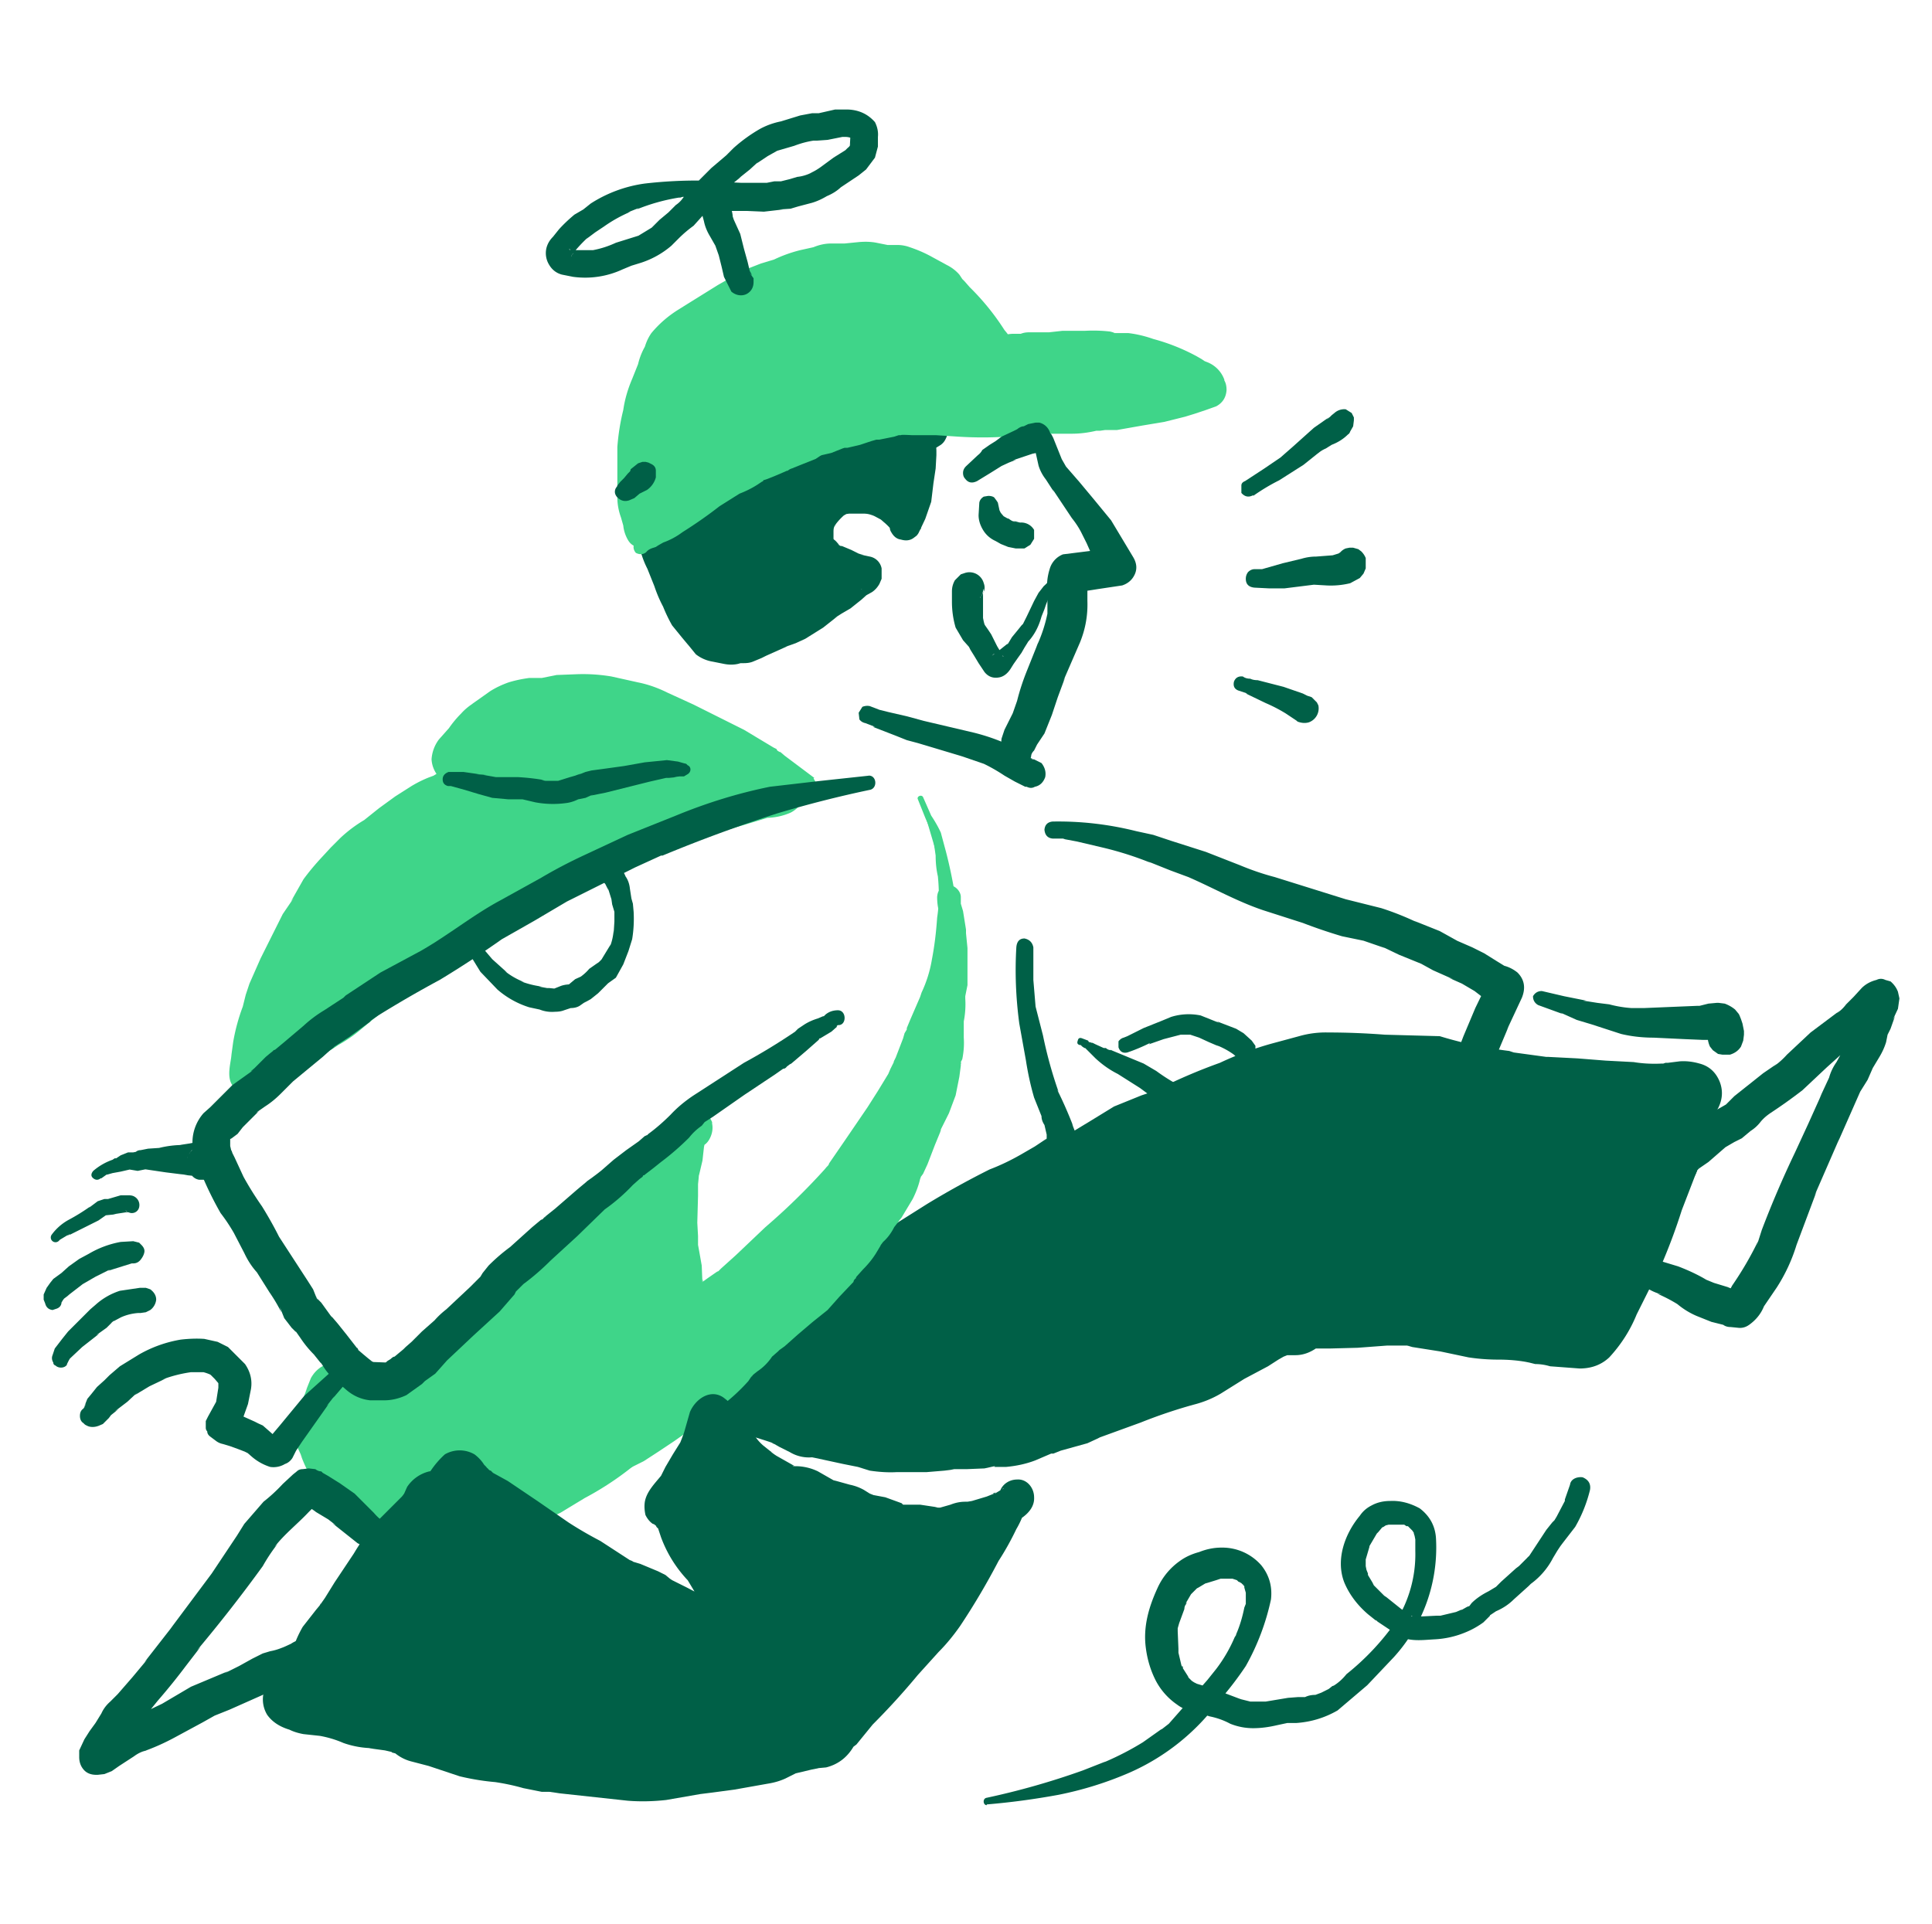
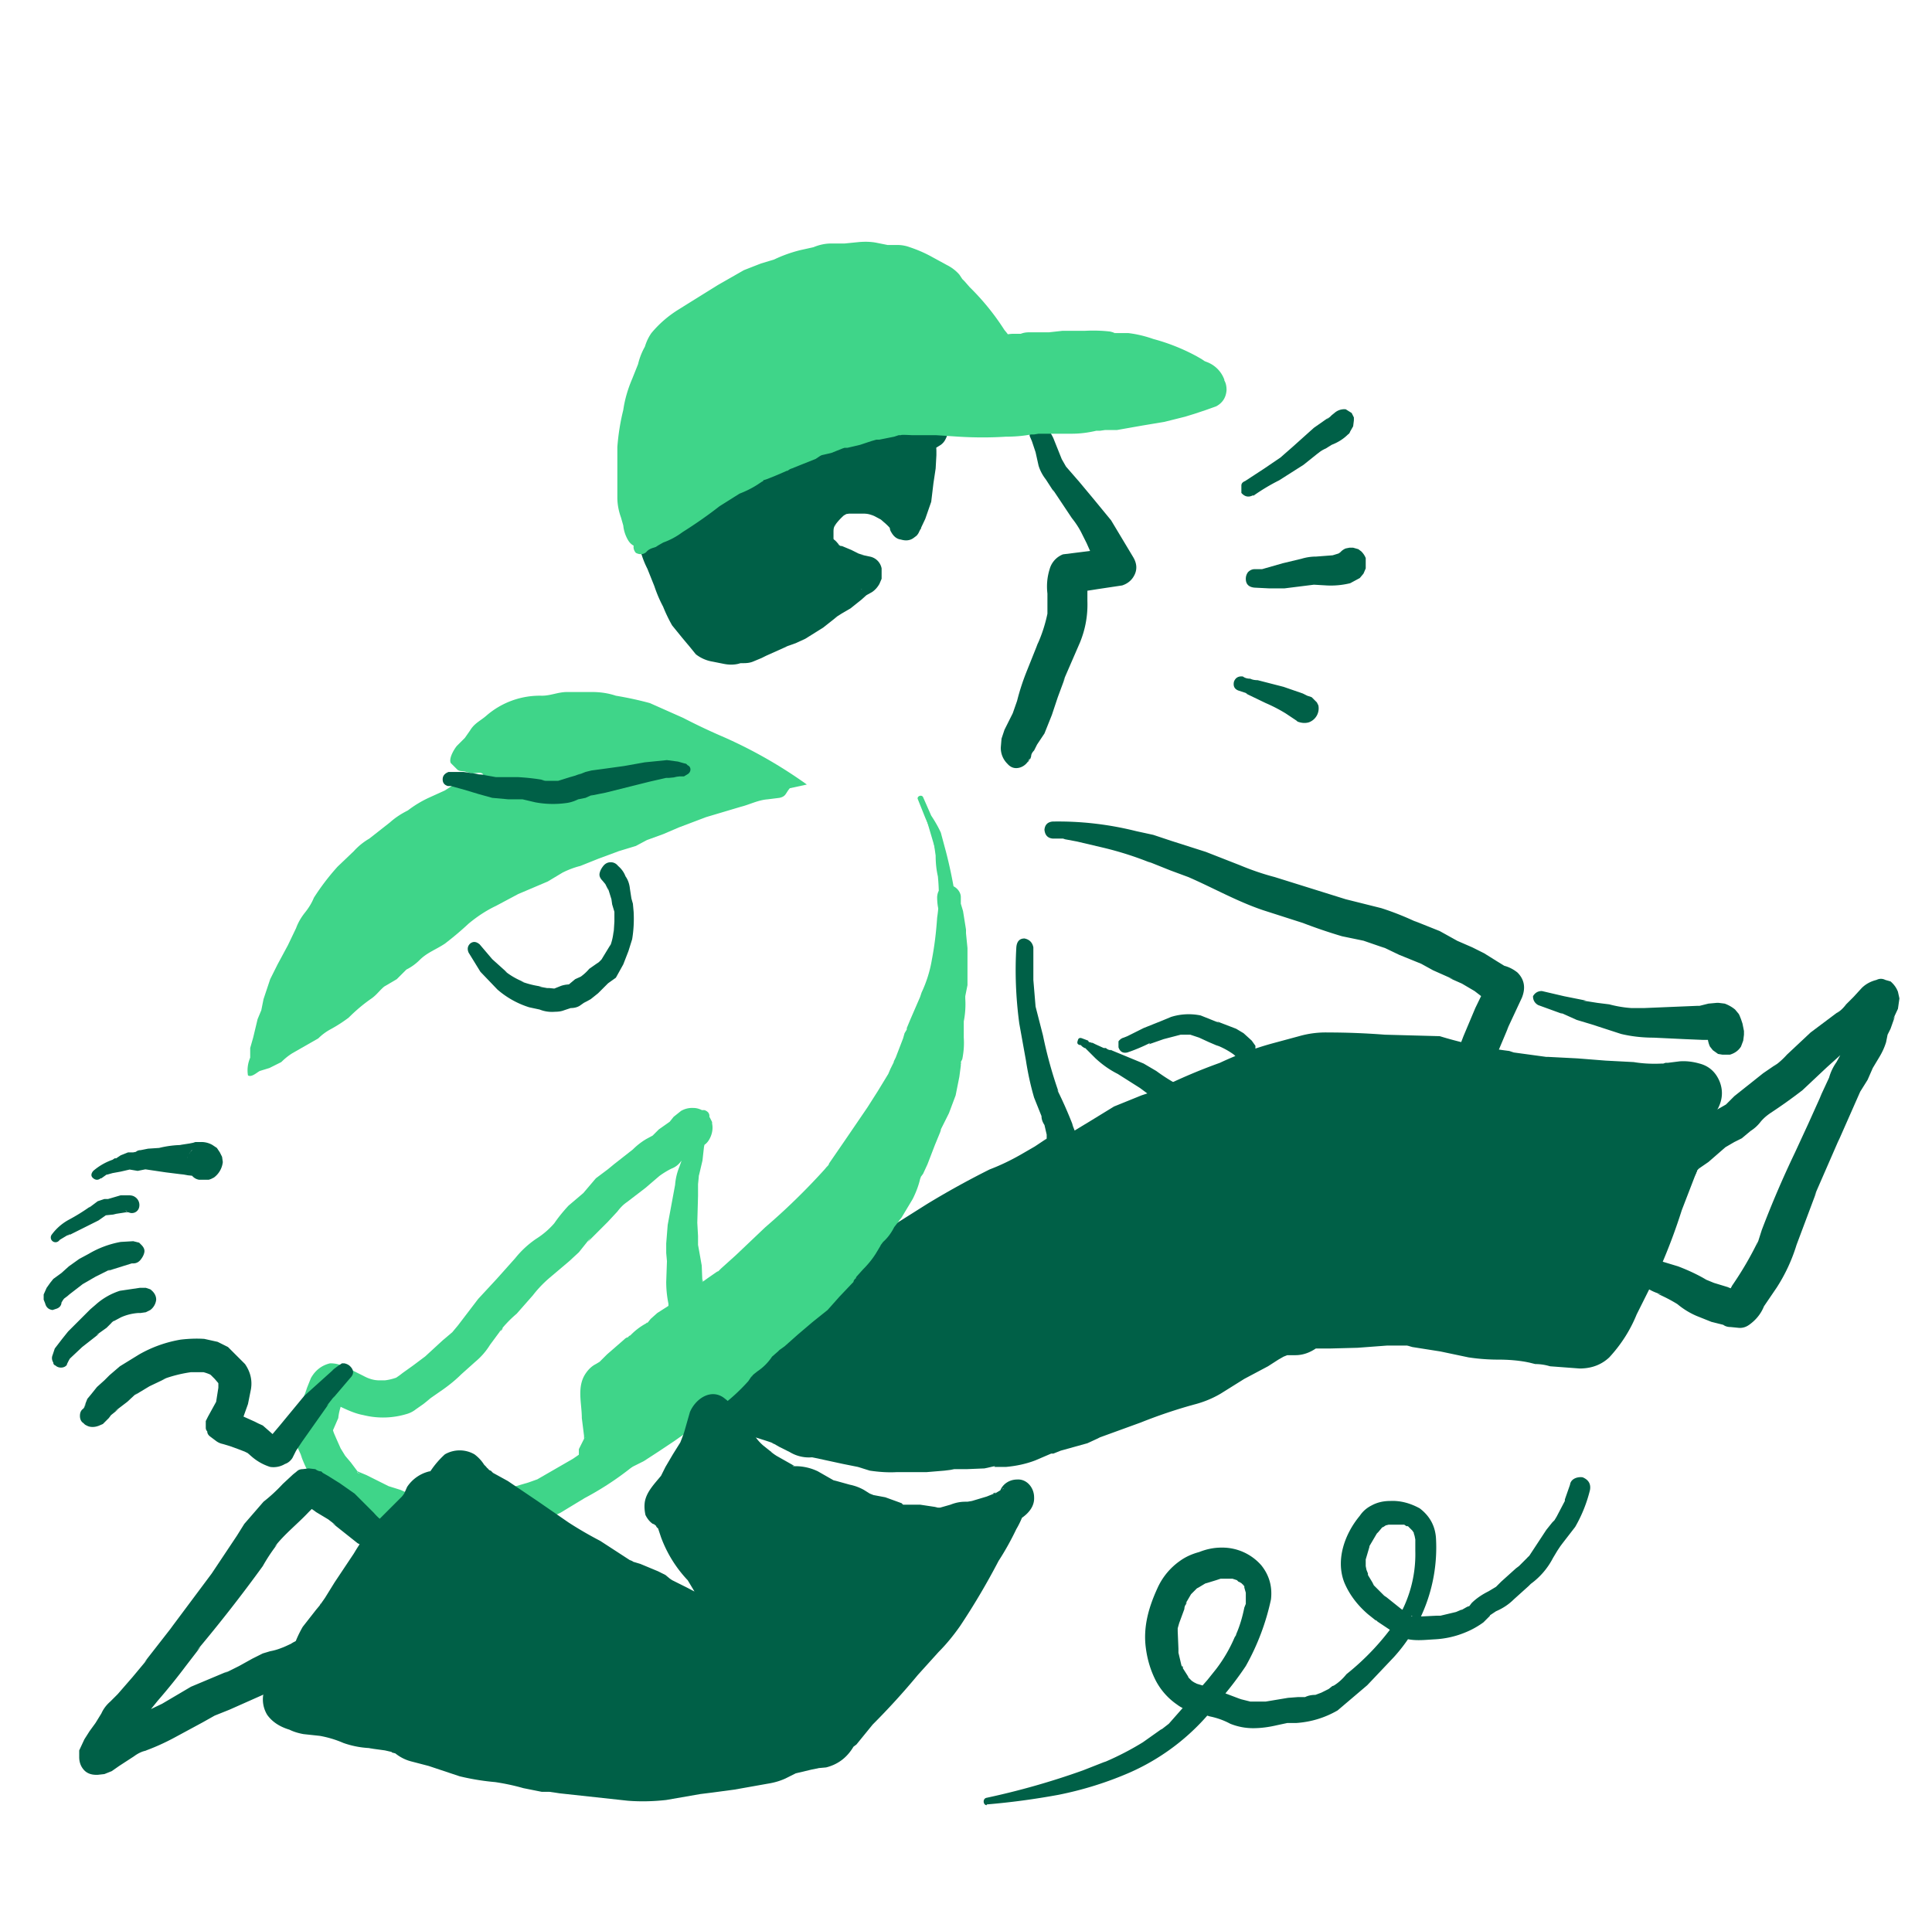
<svg xmlns="http://www.w3.org/2000/svg" width="261" height="260" fill="none">
  <path fill="#006047" d="M138.1 158.6q3.4-1.5 6.4-3.4 1.8-1.2 3.6-2l4.6-2.3q3.1-.9 6.1-2.2 3.6-1.7 7.4-3 2.7-1.2 5.6-2.1l4.6-1.2c1.7-.5 3.7-.3 5.5-.3l8.8.4c2.5 0 4.6 0 6.9.8 2.4 1 5 1.2 7.5 1.5q3.5.6 7 .8c2.2 0 4.2.4 6.4.4s4.6.8 7 .3c1.2-.3 4.2-.5 4.5 1.2.1.7-.5 1.7-.8 2.3l-.4 2-1.4 4q-1.7 4.1-3.1 8.1-.8 2.7-2 5.1l-3.2 6.6c-.8 1.8-1.6 3.8-2.9 5.2-.4.5-1 1.4-1.7 1.5H212q-3-.2-6-.8l-4.3-.3q-1.5 0-3-.3-3.8-.9-7.4-1.3c-3.7-.7-7.3 0-11 0h-2.2l-1.6.1-.8.7h-2.3c-1.5.4-2.8 1.4-4 2.1l-3.4 1.8q-1.8 1.3-3.8 2.3-1.3.6-2.6.8-1.7.4-3.5 1.2-5 1.6-9.9 3.6-2.4.9-5 1.5-1.8.9-3.7 1.5-1.5.3-3 .2-1.4.1-2.6.4h-3l-3 .3h-7.3l-2.7-.7-6.1-1.2h-1l-1.6-.8q-1.2-.7-2.4-1l-5-2c-1.2-.4-1.6-1-2.5-1.7q-1.4-1-2.6-2.1c0-.8 1.3-1.3 1.8-1.8l2.5-2c1.4-1.3 3-2.2 4.3-3.5q1.3-1.3 2.7-2.3 1.6-1.3 3.4-2.3l2.3-1.7q2-1.5 4.2-2.5" />
  <path fill="#006047" d="m138.8 159.8 6.1-3 6-2.8q1.3-.7 2.6-1l3.1-1 3.4-1.4 2.8-1.2q3.1-1 6.2-2.3a40 40 0 0 1 8.5-2.4h3.5q3.4 0 6.7.3l6.5.1h.4s.4 0 0 0h.3l1.9.6a23 23 0 0 0 6.3 1.4h.8c.5.2.2.1 0 .1l.8.1q.9 0 1.7.3l3.8.5h3.5l3.2.4 3.3.1c2.1.3 4.3.7 6.4 0q-.6.1-.2 0h1.4l.4.2-.3-.2.2.2c.2 0-.3-.3-.3-.3l-.2-.2-.1-.3v-.6l-.1.2c-.1.4 0 0 0 0l-.5 1.2-.8 3q-1 3.2-2.3 6.2s-.2.3 0 .1l-.1.2-.5 1.1-.6 1.5-1 3.1-1.2 3.2s-.2.4 0 .1c0-.2-.2.3-.2.3l-1 2.1q-1.6 2.8-2.8 5.6l-1.7 3.3-.2.3.1-.1-1 1-.2.2s.4-.2.2 0c-.3 0 .2-.2.2-.2h.2-3.1l-.5-.1h-.3l-.5-.1a61 61 0 0 0-9.5-1h-.3l-.4-.1-.7-.2-1.8-.4q-3.5-.7-7-1.1-3.5-.2-6.8.2h-3.4q-1.5-.1-3.2 0-1.3 0-2.3 1l-.2.2c-.2.3.7-.4.7-.4h.2l-.5-.1q-2 0-4 1L168 180l-2.9 1.6-2.7 1.6-1.3.7c-.5.3.3 0-.2.1l-.9.3-3 .8-3 1.1-6.3 2.3-1.4.6-1.3.5c-.3.1 0 0 .1 0l-.5.1-3 .9q-1.8.5-3.4 1.3c-.5.3.3 0-.2 0q-.4.3-.8.3l-.3.1s-.5.1-.2 0c.4 0 0 0 0 0l-.6.1q-1.7 0-3.6.3l-.7.1h-.3.1-1.6a15 15 0 0 0-3.5.4h-7.2c.4.2-.3 0-.4 0l-.9-.3-3.2-.7-3.3-.7q-.9-.2-1.9-.2c-.3 0-.6-.1 0 0 0 0 .5.3.3.1l-.4-.2q-1.4-.8-2.8-1.3l-3.3-1.2-1.5-.5-.8-.3s-.5-.2-.2 0q.3-.1-.1-.2c-.1 0-.6-.4-.3-.1.3.2-.2-.2-.2-.3l-2.6-2-.4-.3s.3.3 0 0l-.5-.5.5 3q-.4.5-.1.2l-.2.1.3-.2 1.3-.9 2.7-2.3.7-.6c.5-.4-.3.2.2-.1l1.9-1.5 2.4-2.2 1.3-1 .4-.4.6-.4 3.4-2.3.5-.5.4-.3 3.3-2.1c0-.1.9-.4.3-.2 1.2-.4 2.2-1.7 1.7-3-.4-1.3-1.7-2.3-3-1.8q-3.6 1.3-6.4 3.7l-.4.3c.1 0 .4-.2 0 0l-.7.5a32 32 0 0 0-4.8 3.4l-2.7 2.3c-.4.4 0 .1 0 0l-.4.3-.6.5-1.8 1.4-1.5 1.2-.6.5-.4.4c-.4.3 0 0 0 0-.2-.1-.8.4-1 .6q-1 .6-1.6 1.6-1 1.7 0 3.5l2 1.6.7.6s.4.3.1 0l.2.2 1.1 1c2.1 1.8 5 2.4 7.6 3.3l.4.2c-.1 0-.5-.2 0 0l.7.4 1.4.7a5 5 0 0 0 3 .7s-.8-.1 0 0l.5.1 3.7.8 2 .4 1.6.5q2 .3 3.7.2h4l2.4-.2.8-.1.5-.1h-.1 1.8l2.4-.1.9-.2s.8-.2.4 0c-.3 0 0 0 0 0h1.6q2.2-.2 4-.9l2.1-.9c.3-.1 0 0-.1 0h.4l1-.4 3.6-1 1.3-.6.4-.2 5.5-2q3.5-1.4 7.1-2.4 2-.5 3.7-1.5l3.2-2 3.2-1.7 1.4-.9.7-.4c.4-.2 0 0 0 0l.5-.2h.3-.3 1.1q1.5 0 2.9-1l.2-.2c.4-.4-.6.3-.6.3h-.1 2.2l3.8-.1 4-.3h2.7c.5.1.2.1 0 0l.7.2 3.8.6 3.8.8q2 .3 4 .3t3.7.3c.4 0 0 0 0 0l.5.1.8.2q1 0 2 .3l4 .3q2.4 0 4-1.5 2.4-2.6 3.7-5.8l3.3-6.6q1.6-3.7 2.8-7.5l2.7-7 1.3-3.5.4-1.7.2-1c.1-.4 0 .3 0 .2l.1-.4q1.2-2 .4-4-.8-1.9-2.7-2.4-1.4-.4-2.7-.3l-1.6.2h-.3l-.3.1h-.2q-2 .1-3.8-.2l-3.8-.2-3.8-.3-3.9-.2h-.3l-4.4-.6-.6-.2a55 55 0 0 1-9.4-2l-7.4-.2q-3.9-.3-7.7-.3a13 13 0 0 0-3.9.5l-3.7 1q-3.6 1-7 2.6a75 75 0 0 0-8.2 3.5q-.4.2-.1 0l-.5.3-1.8.6-3.7 1.5-3.1 1.9-3.3 2-6.6 4c-.6.3-.8 1.2-.5 1.8q.7 1 2 .5" />
  <path fill="#3fd589" d="M109 106a63 63 0 0 0-11.2-6.4Q95 98.4 92.3 97l-4.5-2q-2.2-.6-4.6-1-1.5-.5-3.2-.5h-3.4c-1.2 0-2.2.5-3.4.5a11 11 0 0 0-7.5 2.7c-.8.7-1.6 1-2.2 2l-.7 1-1.1 1.1c-.4.5-1.1 1.7-.8 2.3l.9.9c.4.3.7.1 1.2.3l.8.2c.4 0 1.3-.3 1.5.2-.5.5-1.6.7-2.2.9l-1.6.3-1.4.9-2.2 1q-1.5.7-2.8 1.7-1.4.7-2.4 1.6l-2.8 2.2q-1.2.7-2.1 1.7l-2.2 2.1q-1.8 2-3.2 4.2-.4 1-1.2 2t-1.2 2.1l-1.1 2.3-1.4 2.6-1 2-.9 2.7-.3 1.5-.5 1.2-.6 2.5-.4 1.4v1.3q-.5 1.2-.3 2.4c.5.3 1.2-.4 1.6-.6l1.3-.4 1.6-.8q.7-.7 1.5-1.2l3.5-2q.7-.7 1.6-1.2 1.3-.7 2.5-1.6 1.5-1.5 3.1-2.6c.7-.5 1-1 1.7-1.6l1.7-1 1.3-1.3q1-.5 1.8-1.3c1-1 2.2-1.4 3.4-2.2q1.7-1.3 3.2-2.7 1.8-1.5 3.7-2.4l3-1.6 4-1.7 2-1.2q1.2-.6 2.4-.9l2.5-1 2.7-1 2.3-.7 1.5-.8 2.2-.8 2.1-.9 3.7-1.4 4.7-1.4c1.2-.3 2.3-.9 3.6-1l1.6-.2c.9-.2.8-.6 1.4-1.3" />
-   <path fill="#3fd589" d="m110 105.1-4-3-.7-.6q.3.3-.3-.1l-.1-.2-.4-.2-4-2.4-3.4-1.7-3.4-1.7-3.5-1.6q-2-1-4-1.4l-3.6-.8q-2.4-.4-4.8-.3l-2.6.1-2 .4h.6-2.3q-1.5.2-2.8.6-1.4.5-2.5 1.2l-2.4 1.7q.3 0 .5-.3-1.2.7-2 1.6-1 1-1.8 2.2l.4-.5-1.6 1.8a5 5 0 0 0-1 2.7q.1 1.6 1.4 2.8l1 .8a5 5 0 0 0 2 .4h-.6l1.8.3h1-.7.2l-.5-.2-.5-.4-.3-.5v.2l.4-3 .5-.3-.6.3.6-.2-2.7.6c-1.3.3-2.2 1.2-3.3 1.7l.6-.3q-1.5.5-3 1.4l-2.2 1.4-2.2 1.6-2.5 2 .5-.4q-1.7 1-3.2 2.4l-1.3 1.3-1.2 1.3q-1.4 1.5-2.5 3l-1.7 3 .4-.5-1.5 2.2-1 2-1 2-1.3 2.6.3-.6-1.5 3.4-.5 1.5-.4 1.6a26 26 0 0 0-1.3 4.8l-.3 2.2.1-.6c-.2 1.7-1 4 1 5q1.5.8 3 0l1-.5-.6.2 3-1 2.3-2-.5.4 2.6-1.6 2.6-1.7q1.6-.9 2.8-1.9l2.4-2-.5.4 2-1.5 1.3-1.3-.5.4 1.6-1q1-.7 1.7-1.5l-.5.4 1.4-1L59 131l-.5.4 3.2-2q1.5-1.5 3.2-2.8l2.6-1.7q1.7-1 3.5-1.8l3.5-1.6 1.8-.9 1.6-1-.5.3 1.8-.6q1.2-.3 2.4-1l-.6.2 1.9-.6 1.8-.7 1.8-.6 2-1-.5.3 1.3-.5 1.8-.7-.6.2 3.3-1.3 3.5-1.2 3.4-1 3.3-1-.6.1q1.8 0 3.4-.7 1-.5 1.8-1.7l-.4.4.2-.2c.8-1 1-2.4 0-3.3s-2.5-1-3.3 0l-1 1.1.4-.4-.3.3.5-.4-.3.2.6-.3q-.7.3-1.3.3h.6q-1.2 0-2.3.3l-1.9.5q-1.8.7-3.8 1.2l-3.8 1.3-4.2 1.7.6-.3-2 .7-2.1 1 .6-.2-2 .6-1.7.6-1.7.7-2.2 1 .6-.3-1.8.6q-1.2.3-2.2 1l-4 2a38 38 0 0 0-9.7 5.7l-1.8 1.6.5-.4q-1 .8-2.3 1.5l-1.5 1-1 1 .4-.4-1.6 1.1-1.4 1.3.5-.4-.9.6q-.7.3-1.3.9l-1.5 1.4.5-.3q-1.3.8-2.4 1.8l-2 1.6.6-.3-2.3 1.3-2.2 1.6-2.4 1.2-1.4 1-1 1 .6-.5q-.4.4-1 .6l.6-.3-1.8.6-1.7.8.6-.2H33h.7-.2.7l.5.3 1 1.5v-.3l.1.6v-.7.6l.2-1.2.2-1.8-.1.6.5-2.4.7-2.3.4-1 .2-1.2.7-2.2-.2.5.7-1.3.8-1.8-.3.5 1-1.7.8-1.7.9-1.7.9-1.6-.4.5 1.5-2.3q.6-1.2 1.3-2l-.3.4 2.3-2.7 1.3-1.3 1.4-1.3-.5.4 2.3-1.6 1.8-1.5q-.2 0-.5.3l2.8-2q1.5-1 3-1.7l-.5.2 2.3-1 1.6-1-.6.3 1.2-.3 1-.2q1.6-.4 2.7-1.3 1.1-1.3.4-3-1-1.4-2.6-1.5h-1l.7.1-.8-.2-1.4-.1h.7-.3l.5.2-.2-.1.4.3-.6-.6.3.5-.1-.3.2.6v-.3.7-.3.7l.1-.7-.2.6.5-.9-.3.5 1-1.1 1.3-1.9-.3.5.8-.8-.5.4 2.3-1.7-.5.4q1.2-1 2.5-1.6l-.5.2q1.2-.5 2.5-.6h-.7 2.5l3-.6H76h2.8l2.8.1h-.7l3.6.6 3.6 1-.6-.2 4.6 2h.3c.2.2-.2 0-.2 0l.5.2 1 .5 2.1 1 2.5 1H98h.3l1 .5h.2l.5.3-.2-.1q.6.1 1 .5l2 1q.4 0 .8.3s-.3-.2 0 0l.2.2 2.8 1.4.4.2q-.2 0 .1.1l1.2.6q.9.4 1.6-.3.6-1 0-1.7M95 150.7l-1.3 5.4-.7 2.5-.5 4q-.3 2.3-.3 4.6v1.4l.2 2q0 2 .2 3.7l.3 2.2.3 2 .1 1.7.4 1.9.2 1.8a17 17 0 0 1-2.8 5.4l-1.8 2.2c-.6.9-1.5 1.2-2.2 1.9l-1.5 1.3-1.1.8-3.8 2.7q-1.7 1.2-3.6 2.2c-1.3.8-2.8 1.9-4.3 2.3l-5.1 1.6-1.6.2-1.5.3h-1.3l-1.8.3h-1.8q-1.8 0-3.5-.2l-1.6-.4-1.8-.7q-1.7-.6-3.3-1.5l-1.8-.9-.8-.2q-.7-.6-1.2-1.4l-1.5-1.9q-.7-1-1-2l-.9-2.1c-.3-1 .2-1.4.5-2.2l.9-2.6c.2-.6.6-2 1.2-2.2 1.5.5 3 1.5 4.5 2q2.6.6 5.1-.3l2-1.4 2.3-1.7q1-.7 2-1.8l2.4-2.2 4-5c2-1.9 3.5-4.2 5.6-6q1.8-1.3 3.5-3l2-2.3 2.8-2.6q.7-1 1.7-1.8l3.4-2.7q1.2-1.1 2.5-2 .8-.2 1.4-.8.3-.5 1-1 .8-.3 1.4-1c.3-.3.7-1 1.2-1v.3" />
  <path fill="#3fd589" d="m94.2 150.5-.9 2.4v.3l-.1.2-.2.6-.4 1.3-.8 2.3q-.5 1.2-.6 2.5l-1 5.4-.2 2.5v1.3l.1 1.1-.1 2.8q0 1.7.4 3.4l-.1-.7v1l.3 1.6-.1-.7v2l.4 1.7.2.8-.1-.7.1 1.6.2.9v-1q0 .9-.6 1.9l.3-.7q-.8 1.8-2 3.5l.4-.6-2.4 3 .4-.6-.8.8.6-.4-1.9 1.3-1.4 1.3.6-.4-1 .7L82 194l.5-.4-5.1 3.5-2.6 1.5-2.6 1.5.6-.3-1.4.5-1.7.5q-1.4.6-3.2.9l.7-.1-2 .3-1.3.2h.7-1.9l-1.2.3.7-.1h-5.3.7l-1.1-.1-1-.3.6.3-2-.9-1.6-.5.6.3-2.4-1.2-1.2-.6-1.2-.5-.6-.2.7.3-.4-.2.6.4q-.3 0-.4-.3l.5.6-.4-.6-.9-1.2-1.1-1.3.4.5-.8-1.3.3.6-.8-1.8-.6-1.4.3.7-.3-.9v.7-.3.7l.1-.5-.2.6 1-2.3q.1-1 .5-2l-.3.7.6-1.5-.2.6.5-1-.4.5.3-.3-.6.5.1-.1-2 .3.6.2-.7-.3c1.7.7 3.3 1.7 5 2a11 11 0 0 0 6-.2q.6-.2 1.1-.6l1-.7 1-.8-.6.4 2.3-1.6q1.4-1 2.4-2l1.9-1.7q1.2-1 2-2.3l1.7-2.3q0 .3-.4.5 1-1.3 2.3-2.4L72 175q1-1.3 2.3-2.4l2.6-2.2 1.3-1.2 1.6-2-.4.6 2.7-2.7 1.3-1.4q.6-.8 1.3-1.3l-.5.4 3-2.3 2.1-1.8-.5.4q.9-.7 1.9-1.2.8-.3 1.3-1l.7-.7-.5.4 1.9-1.3q.4-.7 1-1l-.6.3.2-.1-.6.3h.1-.5l-2.5-1.9v.3q.3 1 1.2 1.5 1 .5 2 .3t1.5-1.2.3-2v-.2l-.3-.6-.7-.8q-.8-.5-1.5-.5a3 3 0 0 0-1.7.4l-1 .8-.8 1 .5-.5-1.7 1.2-1 1 .6-.4-1.3.7q-1 .6-1.8 1.4l-2.8 2.2.5-.4-1.1.9-1.6 1.2-1.7 2-2 1.7q-1.2 1.3-2 2.5l.4-.5q-1.2 1.5-2.8 2.5-1.6 1.1-2.8 2.6l-2.5 2.8-2.5 2.7-2.9 3.8.4-.5-1 1.2-1.3 1.1-2.5 2.3.5-.4-2 1.5-1.4 1-.9.7.5-.4-.7.5.6-.3q-1 .4-1.9.5h.7-2.1.6q-1 0-2.1-.6l.6.3-1.8-.9-1-.5-1-.4q-.6-.2-1.3-.2-1.7.4-2.6 2l-.8 2 .3-.7-.7 1.9-.5 1.4.3-.6c-.4 1-1.1 2-1 3.2l.2 1.2.5 1.2.6 1.3-.3-.6q.5 1.4 1.2 2.7l2 2.4-.5-.6 1.3 1.8q.6.6 1.4.9l1.2.4-.7-.3 3.2 1.6 2.1 1q1 .2 1.7.6l-.6-.3q.7.4 1.7.6l1 .2q1.5.4 3.2.3l4.2-.2 1.1-.2-.7.1h.8q.8 0 1.5-.2 1 0 1.7-.3l-.7.1a20 20 0 0 0 4.6-1q2.3-.7 4.4-1.7l3.3-2a41 41 0 0 0 7.6-5.2l-.5.4 1.9-1.3 1.2-1.2-.5.4 1.1-.8 1-.8.9-1-.4.5 1.9-2.3a20 20 0 0 0 3.1-5.8q.4-.8.3-1.8 0-1-.3-2l.1.8-.2-2-.4-1.3v.7-1.5l-.3-2.1v.7q0-1.1-.3-2.3l-.3-1.7v.7l-.1-2.5-.3-1.7-.2-1.1v.6-1.8l-.1-1.8.1-3.6V160l.1-1v-.1c0-.2 0 .3 0 0l.1-.4.4-1.7.2-1.8.1-.5v-.4q.1-.3 0 0l.2-1 .4-2q.2-.8-.6-1.1-.8-.1-1 .6" />
  <path fill="#006047" d="m138.8 58 .2.6s.2.3 0 0l.1.1v.2l.3.7-.1-.3.6 1.8.4 1.8q.3 1 1 1.9l1.1 1.7-.2-.4 2.6 3.9q.8 1 1.3 2l1 2-.3-.6 2 4.5 2.1-3.9q-1.6 0-3.3.4l-4 .5a3 3 0 0 0-1.8 2q-.5 1.6-.3 3.3v2.9l.1-.7a20 20 0 0 1-1.6 5l.3-.7-1.6 4q-.8 2-1.3 4l-.7 2 .2-.5-1.2 2.4-.4 1.2-.1 1.2a3 3 0 0 0 .9 2.2q.7.8 1.7.5a2 2 0 0 0 1.3-1.3l-.1.4.1-.3q0 .3-.3.5l.4-.5.2-.6.1-.3-.2.6q0-.4.4-.8l.4-.8 1-1.5 1-2.5.8-2.4 1-2.7-.3.6 2.3-5.3q1.1-2.7 1-5.6v-3l-1.9 1.9 3.3-.5-.7.1 4-.6q1.2-.4 1.7-1.5t-.2-2.3l-3-5-2.3-2.8-2-2.4-2-2.3.3.4-.8-1.4.2.4-1.2-3a7 7 0 0 0-2.1-2.6q-.7-.3-1.3.2-.5.5-.1 1.2m-13.7 2q-.1 2.9-.7 5.6l-.7 2.7-1.4 2.7q0-.8-.7-1.3-.6-.8-1.5-1.3-1.2-.9-2.6-1.1t-3.1 0c-1.3 0-2.1.9-3 1.8q-1 1.2-1.1 2.7c0 1-.2 1.9.6 2.7l1.3 1.3 1.7.6 1.4.7 1.6.4c.2.7-.7.8-1 1q-.6.7-1.3 1.2l-2.5 1.6-2 1.5-1.9 1.2q-1.6.9-3.3 1.5l-2.6 1.2-1.6.7h-.8l-1 .2-1.4-.3-1.2-.2a2 2 0 0 1-1.2-1L93.4 84c-1.1-1.3-1.5-2.9-2.2-4.3l-1.6-4c-.4-.8-.8-2-.9-2.7s.3-.7 1-1c1-.4 1.4-1.3 2.3-2l4.9-3.2q2.8-1.6 5.7-3 2.4-1.2 4.6-2.6c1.3-.8 3-1 4.3-1.4q1.7-.9 3.4-1l2.2-.3 1.6-.2h1.6q.9 0 2.1-.3h1.7c.5 0 1 .4 1.5.3" />
  <path fill="#006047" d="m123.9 59.7-.2 1 .1-.4-.2.6v.4-.4q-.2 1.8-.7 3.4l-1 3.4.1-.5q-.7 1.4-1.6 2.7l4 1.6a3 3 0 0 0-.4-2.2l-.8-1 .4.4-1-1.3a10 10 0 0 0-6.9-2.5h-1.2l-1.6.2q-1.5.6-2.5 1.7-1 1-1.6 2-.8 1.4-.8 2.9l.2 2.4q.5 1.6 1.8 2.8l1 .8q.3.3 1 .4l1.2.4-.6-.2 1.4.7 1.2.5 1.3.1h-.6.4l-1.6-1.5v-.6.2-.6.1l.2-.5.3-.4-.1.2.4-.4-.8.5-1 .9-.6.5.4-.3-2.2 1.4-1 .7-1.5 1.1.5-.3-1.7 1-.8.6-.8.4.6-.2-1.5.5-2 .9-1.6.7-1.4.7.5-.2-.5.1h.6-1.2l-.7.1-.4.1h.9L98 85l-1.2-.3.6.3-.5-.2.5.3-.4-.4.4.5-.4-.7-.9-1L95 82l.4.5-1-1.7-.8-1.8-.6-1.4.2.6-.7-2-1-2.4.2.6-.6-2 .1.7v-.5l-.1.6v-.1l-.2.6v-.1l-.3.5V74l-.5.4.2-.1-.6.2L91 74l1.3-.9 1.3-1.3-.5.4 3.1-2.1 3.1-2 3.2-1.6 3.3-1.7 1.8-1 1.7-1-.6.3 3-1 3.4-1h-.7 1.7l1.1-.3-.7.1h1.3l1.2-.2.6-.2-.6.1h1.8l2.4-.3h-.6 1.6-.6l.8.2 1 .1h.9l.8-.5q.4-.3.6-.7.5-.9.3-1.9t-1.2-1.4l-.5-.3H125h.6-.3.7l-1-.2-1.5-.1h-1.7l-1 .2h.7-1.8l-1.5.1-.9.2h.7-1.3q-1 0-2 .3h.7-.7l-2.7.5-1.3.5-1.2.4-3 1-1.2.7-1.3.8-7.7 4-2.5 1.6-4.3 3.1-1 1h-.2l.6-.3-.5.2q-.8.2-1.3.8a3 3 0 0 0-.9 2l.2 1.3q.4 1.8 1.3 3.4l-.3-.6 1 2.5q.5 1.5 1.2 2.8l-.2-.5q.6 1.6 1.4 3l1.3 1.6 1 1.2-.4-.5 1.3 1.6a5 5 0 0 0 2.3 1l1.5.3q1 .2 1.9 0l.7-.2-.6.1h.7q.7 0 1.2-.2l1.2-.5.6-.3 2.9-1.3-.6.2 1.7-.6 1.3-.6.8-.5 1.6-1 1.9-1.5-.5.3 1.1-.7 1.2-.7 1.5-1.2 1-.9-.5.4.9-.5q.6-.4 1-1.1l.3-.7v-1.4a2 2 0 0 0-1.6-1.6l-1.4-.3.6.1-.7-.2.6.3-1.6-.8-1.2-.5-.7-.2.6.2q-.3 0-.5-.3l.4.4-.6-.7-.6-.6.4.4q-.2-.1-.3-.4l.2.5-.2-.6.1.6v-2 .7q0-.5.2-.9l-.2.6q.1-.4.5-.9l-.4.5q.7-1 1.7-1.8l-.5.4.7-.4-.6.2.7-.1h-.6 2.6q.8 0 1.5.4l-.5-.3 1.3.7.7.6-.5-.4q.8.6 1.3 1.3l-.3-.4.2.2-.3-.5.3.7-.2-.5v-.5.1-.5.9q0 .4.2.7.5.9 1.3 1 1 .3 1.7-.2l.4-.3q.4-.4.5-1l-.1.4.8-1.7.8-2.3.3-2.5.3-2 .1-1.8v-1 .5q0-.8-.2-1.4v-.3l-.4-.3q-.3-.3-.8-.3l-.6.2q-.5.1-.6.7" />
  <path fill="#3fd589" d="M86.6 73.9q.7-.7 1.5-1.2 2-1 4-2.3l4.8-3.7 2-1.2q1-.7 2-1 .7-.7 1.6-1.2l1.4-.5q1.6-.9 3.3-1.6 1.6-.5 2.7-1.3c.8-.5 2-.4 2.8-.9q.4 0 .8-.3l1.8-.3 2-.8 2.5-.4 2.1-.5h4.6l4.7.3h4.9c1.6 0 3-.5 4.6-.5q2.8.2 5.5 0 1.6-.4 3.3-.5 1.8 0 3.6-.4l5.3-1 1.8-.5 2.4-.8q.6 0 1-.4.2-.4-.1-.7l-.5-1-1.5-.7q-2.3-1.5-5-2.4l-3.1-.8-2.9-.2-1-.2q-1-.2-2-.1h-3l-2.4.2q-1.5.2-2.9 0l-1.6.3h-1.2c-.4.1-2.5.9-1.4 1.4.4-1.1-.6-2-1.2-3l-2.6-3.3-2.8-3c-.5-.7-.7-1.1-1.5-1.5l-2-1.1q-1.5-.8-3-1.2h-1.7l-2.3-.5c-1.3-.2-2.6.2-4 .2h-1.8l-2.3.6q-2 .3-3.8 1.2c-1.3.7-2.8.8-4.1 1.4q-1.7.8-3.3 2-2 1-4 2.3c-.9.7-1.9 1-2.8 1.8l-1.6 1.5q-.7 1-1 2.2-1 2.1-1.7 4.1t-1 3.9q-.6 2.1-.7 4.2v4.1c0 1.3-.3 3.1.2 4.3.5 1 .4 2 .8 3" />
  <path fill="#3fd589" d="M87.3 74.6q.3-.4 1-.6l.3-.1.3-.2.7-.4q1.4-.5 2.6-1.4 2.7-1.7 5-3.5l2.7-1.7q1.3-.5 2.4-1.2l.6-.4.2-.1v-.1q.3 0 0 0l.6-.2 1-.4 1.4-.6.2-.1c.5-.2-.3.1.1 0l.3-.2q.7-.3.2 0l.3-.2 3-1.2.6-.4.2-.1c.3-.2-.4.1 0 0l1.3-.3 1.5-.6.3-.1c.3-.2 0 0 0 0h.2q.3-.1-.1 0h.3l1.7-.4 1.5-.5.7-.2h.4c.3-.1-.5 0 0 0l2-.4.6-.2h.3c0-.1 1.4 0 1.6 0h3.2l3 .2q3.3.2 6.4 0 1.8 0 3.4-.3h.4c.4-.1 0 0 0 0l.6-.1h4.5q1.6 0 3.3-.4h.5c.5-.2-.4 0 0 0l.7-.1h1.6l3.4-.6 3-.5 2.8-.7 1.3-.4 1.5-.5 1.4-.5q1.3-.7 1.4-2.2 0-.8-.3-1.3c-.2-.3 0 .2 0 .2v-.3a4 4 0 0 0-2.4-2.4l-.5-.2q.4.2.1 0l-.3-.2-.7-.4q-2.8-1.5-5.8-2.3-1.7-.6-3.4-.8h-1.9q-.3-.2.2 0l-.7-.2q-1.7-.2-3.5-.1h-3l-1.8.2c-.5.1.5 0 0 0H139q-.6 0-1.1.2h-1.1a6 6 0 0 0-3.7 1.5 2.5 2.5 0 0 0 .7 4c1.3.7 2.8 0 3.2-1.3q.5-1.6-.3-3.2-.3-.7-1-1.5a33 33 0 0 0-4.7-5.8l-.7-.8-.2-.2c-.3-.3 0 .1.1.2l-.6-.9q-.7-.8-1.7-1.3l-2.2-1.2q-1.3-.7-2.8-1.2-.8-.3-1.7-.3h-1.4l.6.1-2-.4q-1-.2-2.3-.1l-2 .2h-1.8q-1.2 0-2.4.5l-1.8.4q-2 .5-3.8 1.4l.5-.2-2 .6-2.3.9-3.5 2-3.7 2.3-1.6 1A15 15 0 0 0 88 45q-.7 1-1 2.3l.2-.6q-.7 1.2-1 2.5l-.8 2q-.9 2.1-1.2 4.2-.6 2.4-.8 5v6.8q0 1.5.6 3l-.2-.6.4 1.4q.1 1 .6 1.9t1.4 1q1 .4 1.8-.2.9-.5 1-1.4.3-.9-.2-1.8l.2.5-.3-1.5-.6-2 .2.6-.3-1 .1.7V64l.2-4.6-.1.6.5-2.6.5-2.6.8-2.4 1-2.5-.2.5.6-1.5.6-1.4-.3.6.4-.6-.4.5 2-1.9-.5.4 2.4-1.4 2.6-1.7 2.6-1.5 2.6-1.5-.6.3 2.4-.7q1.4-.5 2.7-1.2l-.6.3q1.4-.6 2.6-.8l3-.7-.7.1h2.8q1.5-.3 2.8-.2l-.6-.1 2 .4 1.5.2h1l-.6-.1q.9 0 1.8.6l-.5-.3 2 1 1 .6.5.2c.5.3-.1 0 0-.1l1 1.3 1.5 1.7 1.6 1.6.8 1 .3.3 1.2 1.6.2.4.3.4.2.4-.1-.3v.2-.6.5-.6.3l3.2-1.3s-.3-.2 0 0q.6.4.7 1l.1.6v.5l-.5.8c.3-.3-.4.2-.2.1h.1l.3-.2.2-.1-.3.1.5-.2c.4 0-.2.1-.2 0h1.5l.7-.2h3.5l.7-.2h-.2 4.9l.7-.1h.3c.4 0-.5-.1 0 0l1.6.3h1.9-.2l.8.2 4.2 1.2.3.1c.4.2-.1 0-.1 0l.6.3 1.3.6 1.1.7 1 .4h.2c0 .1.5.2.2.2l-.2-.1q.3.1-.1-.1c.3.2 0-.2-.1-.2.2.3-.1-.5 0-.1v.2l.4.9q-.7-1.5.5-2.3c-.2.2.6-.1.2 0l-5.2 1.5-2.8.5-2.9.6h-.2c-.5 0 .3 0 0 0h-.6l-1.6.1q-1.7.1-3.4.5h-.2c.5 0 .2 0 0 0l-2.1.1h-2.8l-3.2.3h-.4q-.3.2.1 0l-.6.1H129l-6-.2-1.6.1q-.7 0-1.6.4l-2.9.5-1.2.5-1 .3-1.2.2-.6.2-1.1.5q-1.5.3-2.7.9l-1.2.6-.5.3-.3.1c-.5.2.3-.1-.1 0l-3.5 1.6-.6.4s.4-.1 0 0h-.3l-1 .5-1.2.9-.2.2.1-.1h-.1l-.7.4-1.2.6-1.1.8-6 4.7h-.1l-.3.2-.6.4-2.4 1.5q-1.3.8-2.1 2-.3.7.2 1.3.8.4 1.4-.1" />
-   <path fill="#006047" d="M95 24.4a61 61 0 0 0-7.9.4 18 18 0 0 0-7.3 2.7l-1 .8-1.2.7q-1.2 1-2.1 2l-.8 1q-.7.7-.9 1.6a3 3 0 0 0 .4 2.2q.6 1 1.7 1.3l1.5.3a12 12 0 0 0 6.7-1l1.2-.5 1.3-.4a12 12 0 0 0 4.1-2.3l1-1q.9-.9 2-1.7l1.8-2q1.7-2 3.6-3.8l1-.8-.3.2 1.5-1.2 1.2-1.1-.3.3 1.5-1 1.6-.9-.4.2 2.4-.7q1.3-.5 2.6-.7h-.5 1l1.4-.1 2-.4h-.5 1.4-.5q.6 0 1.1.3l-.4-.2.5.3-.4-.3.2.2-.3-.4.1.2-.2-.4.1.3V18l-.1 1.9v-.5.5l.1-.5q0 .3-.4.6l.3-.3-1 1 .4-.4-1.6 1-1.9 1.4.4-.3q-.9.7-1.9 1.1l.5-.2q-1 .5-2 .6l-1 .3-1.2.3h.6-1.5l-1 .2h.5-4l-2-.1q-1.2 0-2.3.2l-.5.2q-.3.1-.6.5a2 2 0 0 0-.4 1.2q0 1 .4 1.7l.4 1.5q.2 1 .8 2l.8 1.4-.2-.5.6 1.7.4 1.6.3 1.3.5 1 .5 1q.6.5 1.3.5t1.2-.5.5-1.3v-.5l-.5-.7.3.3-.3-.6.1.5-.4-1.7-.5-1.8-.5-2-1-2.2.2.5-.3-.9.1.6q0-.7-.2-1.3l-.2-.7-.4-1.3v.5-.1l-1.4 1.9.4-.1h-.5 4.2l2.3.1 2.6-.3h-.5l1.5-.1 1-.3 1.9-.5q1-.3 2-.9 1.2-.5 2-1.3l-.4.3 2.7-1.8 1-.8 1.2-1.6.4-1.5v-1.3q.1-1-.4-2-1.4-1.6-3.6-1.7h-1.8l-2.2.5h.5-1.4l-1.6.3-2.6.8q-1.5.3-2.8 1a21 21 0 0 0-3.6 2.6l-1 1-2 1.7-2 2-1.8 2q-.4.6-1 1l-1 1-1.2 1-1.2 1.2.4-.3L86 32l.4-.2-1.6.5-1.6.5q-1.5.7-3.1 1h.5-3.3.5q-.6 0-1-.2l.4.2q-.3 0-.3-.2l.3.3-.2-.2.3.4-.1-.3.2.5-.1-.4v.5-.3.5-.3l-.1.4q0-.3.3-.5l-.3.3q1-1.3 2.3-2.5l-.3.3 1.2-.9 1.5-1-.3.2q1.7-1.2 3.6-2l-.4.1 1.5-.6-.3.2a26 26 0 0 1 5.7-1.6h.2c.2 0-.1 0 0 0l.3-.1h.1-.1.2l2.6-.3q.9 0 1-1-.1-.8-1-1m37.3 43.6-.1 1.7q0 1 .6 2t1.7 1.5l.7.4 1 .4 1 .2h1.2l.8-.5.5-.8v-1.2a2 2 0 0 0-1.8-1h.5-1.1.5l-.6-.1h.5l-.9-.1.4.1q-.4 0-.9-.4l-.6-.2.5.2-.7-.4.3.3-.6-.7.2.4-.4-.8.1.4-.3-1.4-.2-.3-.3-.4q-.3-.2-.8-.2l-.6.1q-.5.3-.6.8M132 65l1.8-1.1 1.6-1-.4.2 1.3-.6 1-.4-.5.1 1.8-.6.9-.3 1-.2-2.6-2.5a2 2 0 0 0 .5 2l1 .5a2 2 0 0 0 2.5-1.5 2 2 0 0 0-.2-1.5 2 2 0 0 0-1.3-1h-.5l-1 .2-.2.1.4-.2-.8.4q-.4 0-.9.4l-.4.2-1.7.8-.8.6-.8.5-1 .7q-.2.4-.6.7l-1.6 1.5q-.4.4-.4.9t.3.8q.6.8 1.6.3m10.5 12.5q-.7 1-1.5 1.7l-.7.9-.6 1.1-1 2.1-.5 1-.2.2q.1 0 0 0l-.4.5-.9 1.1-.6 1 .2-.2-.3.2.2-.2-1 .8-1.2.9.3-.3-.3.2.4-.2h-.2.8l.3.2.3.2q-.2 0-.2-.2l.2.3-.9-1.5-.8-1.6-.4-.6-.7-1 .3.4-.2-.3.2.5-.2-.7.1.5-.3-1.5.1.5V80l-.1.6.1-.5-.2.5.3-1.1v.5l-.3.4-.2.4q0-.2.3-.5l-1.2 1q.8-.3 1.2-1 .5-.7.2-1.5a2 2 0 0 0-2.5-1.4h1.1-1.1l-.6.2-.8.8q-.4.7-.4 1.5v1.4q0 1.8.5 3.5l1 1.7.8.9-.2-.4.4.8.5.8.6 1 .8 1.2q.8 1 2.1.7.8-.2 1.4-1.1l.5-.8-.2.3.7-1 .5-.7.4-.7.5-.8-.2.2q.7-.7 1.2-1.6t.8-2l.4-1 .2-.6q0-.1 0 0l.4-1 .2-.3 1-2.5q.1-.6-.4-.3M83.9 67.5l-.5-.3q.7.7 1.6.4l.7-.3.7-.6 1-.5a3 3 0 0 0 1.2-1.7v-.9q0-.6-.6-.9l-.4-.2-.4-.1h-.4l-.6.2-1 .8-.1.4.2-.3-.5.5-.5.6-.5.5-.4.5-.3.9.3-.8a1 1 0 0 0-.3 1q.2.6.8.8m33 30.2 1.3.5h-.3l3.1 1.2 1.5.6 1.5.4 6 1.8 3.2 1.1-.5-.2q1.5.7 3 1.7l1.4.8 1.4.7h.2q.6.3 1.1 0 1-.2 1.4-1.3.2-1-.5-1.9l-1-.5h-.2l-.4-.2.5.2-3.4-2q-2.2-1-4.6-1.6l-6.8-1.6-2.2-.6-2.6-.6-1.2-.3-1.3-.5q-.5-.1-1 .1l-.5.8.1.9q.3.4.8.5m.5 7.1-6.5.7-6.9.8q-6.4 1.3-12.7 3.9l-6.5 2.6-6 2.8q-3 1.4-5.7 3l-5.6 3.1c-3.7 2-7 4.7-10.7 6.8l-5.4 2.9-4.7 3.1q-.4.3 0 0l-.3.3-2.6 1.7q-1.5.9-2.8 2.1l-2.6 2.2-1.2 1-.4.2q.6-.4-.3.3l-.6.5-1 1-.5.5c-.2.2-.9.7-.2.3l-2.8 2-2 2-1 1-.9.8a6 6 0 0 0-1.5 3.8q0 2.1 1 3.9 1.2 3 2.8 5.8 1 1.3 1.8 2.7l1.4 2.7q.7 1.5 1.7 2.6l1.7 2.7q.9 1.3 1.6 2.7l-.2-.7.6 1.5 1 1.3.4.4.2.2-.1-.2.7 1q.8 1.2 1.8 2.2l.8 1 .3.4q-.4-.5-.1-.2l.2.3q.7 1.2 1.8 2l.8.7c.2.3-.3-.2-.3-.2l.2.2.7.6q1.4 1.2 3.2 1.4h1.9q1.5 0 3-.7L57 187l.4-.4.3-.2-.3.2 1.4-1 1.6-1.8 1.7-1.6 1.8-1.7 3.6-3.3 2-2.3.2-.4.2-.3s-.4.5-.1.2l.9-.9q1.9-1.4 3.7-3.2L78 167l3.7-3.6q2-1.4 3.8-3.3l.9-.8.4-.3.2-.2q-.3.3-.1 0h.1l1.3-1 .5-.4s.3-.2 0 0l.5-.4q2-1.5 3.8-3.3.7-.9 1.7-1.6l.4-.5q0 .1 0 0l1.1-.7 4.3-3 4.2-2.8 1-.7q.3 0 .5-.3l.4-.3.2-.1 2-1.7 1.7-1.5.1-.2h.1l.5-.3 1-.6.8-.7q-.2 0 .1-.2-.2 0 0 0c1.2.1 1.2-2 0-2q-1 0-1.7.6l-.2.2c-.2.2.1 0-.1 0l-.7.3q-1 .3-1.8.8l-.3.2-.6.4-.3.3-.1.1q-3.4 2.3-6.9 4.2l-6.8 4.4q-1.8 1.2-3.1 2.6-1.5 1.5-3 2.6l-.3.3c.3-.3-.1 0-.2 0l-.8.7-1.7 1.2-1.7 1.3-1.6 1.4c.5-.3 0 0 0 0l-.5.4-.8.6-.7.5-.1.1-1.2 1-3 2.6-1.5 1.2c.6-.3.1 0 0 0q-.2.3-.4.3l-1.2 1-3 2.7q-1.5 1.1-2.9 2.5l-.8 1-.3.5c-.3.4.4-.5 0 0l-1.4 1.4-3.2 3q-.9.7-1.6 1.5l-1.7 1.5-1.4 1.4-.8.7-.3.3c-.4.4.4-.3 0 0l-1.2 1q-.2 0-.5.3l-.8.5q.6-.4.1 0h-.4.7l-2.6-.1h.7-.3c-.5-.1.5.3.2 0l-.3-.1c.6.3.3.2.1 0l-.5-.4-.6-.5-.7-.6c0-.2-.4-.6 0 0l-.2-.3-1.4-1.8-1.2-1.5-.6-.7c-.3-.4.3.5 0 0l-.3-.3-1.3-1.8-.6-.6c-.3-.4.2.3 0 0l-.1-.4.2.7-.6-1.5-.7-1.1-1.3-2-2.6-4q-1-2-2.3-4.1-1.4-2-2.5-4l-1.2-2.6-.3-.6-.1-.3c-.2-.3 0 .1 0 .2l-.3-1.3.1.7v-1.2l.2-.3-.2.3.1-.2-.2.3.1-.1.2-.1.8-.6.7-.9 2-2 .2-.2q-.5.4-.2.1l1-.7q1.1-.7 2.1-1.7l1.7-1.7 4-3.3 1-.9.4-.3.3-.2s-.5.3-.1 0l2-1.3 3-2.2s-.5.3-.1 0l1-.7q4.2-2.6 8.3-4.8 4.3-2.6 8.4-5.5l4.4-2.5 4.4-2.6 4.6-2.3 4.6-2.3 3.5-1.6s.3-.1 0 0h.2a199 199 0 0 1 15.5-5.7 154 154 0 0 1 12.6-3.2c1-.3.8-2-.3-1.9" />
  <path fill="#006047" d="m45.6 184.6-.8.6.3-.2-4 3.6-3.3 4-1.1 1.3-.7 1 .3-.4-.1.2.4-.3h-.2l.5-.1h-.2.6-.2l.2-.1.5.2-1-.6.4.3-.9-.8-.8-.7-1.1-.5.5.2-2-.9-1.8-.5.5.2-.4-.3.4.4-.1-.2.3 2.7.7-1.2 1-2.8.4-2q.3-1.8-.8-3.4l-2.3-2.3-1.4-.7-1.8-.4q-1.5-.1-3.2.1a17 17 0 0 0-5.6 2l-1.3.8-1.3.8-1.4 1.2-1 1 .3-.3-1 .9-.8 1-.5.6-.4 1 .2-.4-.2.6.1-.5-.2.7.2-.5-.3.7.4-.7-.4.5.2-.3v.1l.2-.2-.4.4-.3.5 1.4-1q-.7-.1-1 .4-.5.3-.5 1t.5 1q.3.4 1 .4l-1.2-.7q.5.8 1.4.8.6 0 1.1-.3l-.4.2.7-.3.8-.8-.3.3.3-.3.3-.4 1-.8-.5.3 1.7-1.3 1.4-1.3-.4.4 2-1.2 2.1-1-.5.2.7-.3-.6.2a18 18 0 0 1 3.9-1h-.6 2.4l-.6-.1q.7.1 1.6.5l-.6-.3.7.4-.4-.3.7.7.6.7-.3-.4.4.6-.3-.6.2.5-.1-.6v1.6-.6l-.3 1.9-1.1 2-.3.6v.9q0 .3.2.5 0 .4.4.7l.4.3.4.3q.4.3.9.4l1 .3 1.1.4 1.3.5-.5-.2.6.3-.4-.3.8.7a7 7 0 0 0 2.5 1.4 3 3 0 0 0 2-.4q.6-.2 1-.8l.5-1 .8-1.2 3.6-5.1-.3.3 1.1-1.4-.2.3 2.3-2.7q.8-.8 0-1.6-.3-.3-.8-.4h-.3zM9 184.4l.3-.6.1-.2-.1.2.3-.5-.2.3 1.7-1.6 2.3-1.8-.4.2 1.4-1 1-1q-.1.2-.4.3l1.5-.8-.4.2q1.2-.6 2.6-.7h-.4.7l.7-.1.6-.3a2 2 0 0 0 .8-1.4q0-.8-.8-1.4l-.6-.2h-.8l-2.7.4a9 9 0 0 0-3.3 1.9l-.7.6-.7.7-1.3 1.3-1 1-.8 1-1 1.3-.3.9q-.2.5.1 1 0 .3.3.4c.4.4 1.3.4 1.6-.2m-.8-8.3-.1.3zl.3-.5-.2.3.3-.4-.3.3.5-.5-.3.3.8-.6-.3.2 2.2-1.7-.3.2 1.9-1.1 2-1-.3.2 3.2-1h-.4.6q.6 0 1-.5t.5-1-.4-1l-.3-.3-.8-.2-1.7.1a13 13 0 0 0-4.3 1.6l-1.3.7-1.4 1-1 .9-1.1.8-.4.5-.5.7-.4.9v.7l.2.5q.2.8 1 .9l.6-.2q.5-.2.6-.7m-.2-8.6 1-.6h.2q-.1 0 0-.1h.2l.8-.4 3-1.5 1-.7h-.2.5-.3l1-.1.4-.1 1.3-.2h-.3.7-.3.3l-.3-.1-.2-.2q.5.4.9.4a1 1 0 0 0 1-.8 1.3 1.3 0 0 0-.6-1.4q-.3-.2-.8-.2h-1.1l-1.7.5h.2-.7l-.9.3-1.2.9.2-.2q-1.4 1-2.9 1.8a7 7 0 0 0-2.3 2 .6.6 0 0 0 1 .8m5.7-8.4.7-.5h.1l.7-.2 1.1-.2 1.3-.3h-.3.4-.3l1.2.2 1-.2h-.4.9-.4l2.7.4 2.4.3-.5-.1 1.1.2 1 .1h.6-.6.2l-.6-.2.7.3-.6-.3.2.2-.5-.4h.1l-.3-.4-.2-.5-.1-.6v-.6l.3-.6.3-.4q.2 0 .5-.3-.6.3-.9.9-.3.5-.3 1.1t.2 1q0 .3.5.7.4.5 1 .6h1.3l.3-.1.4-.2a3 3 0 0 0 1.2-2.1l-.1-.7-.3-.6-.4-.6-.6-.4a3 3 0 0 0-1.5-.4h-.8l-.3.1-.5.1-1.3.2h.5q-1.7 0-3.3.4l-1.5.1-1 .2q-.5 0-.8.4l.3-.2-.5.1h.3-1l-1 .4-.6.4h-.2c-.2.2.2 0 0 0l-.3.2a8 8 0 0 0-2.6 1.5q-.5.6 0 1t1 0M137.3 128q-.3 5.1.4 10.3l.9 5q.4 2.6 1.1 5l1 2.5q0 .6.4 1.2l.3 1.3v-.5 1.3-.6 1-.6l-.1.4.2-.5-.1.2.3-.5-.3.4.5-.4-.8.6.5-.4-1.8 1.2-1.9 1.1q-2.1 1.2-4.2 2-4.4 2.2-8.5 4.7l-8.4 5.3-4.3 2.4-4.4 2-4.7 2.7-3.8 2.8.6-.5a13 13 0 0 1-2.8 1.8l.7-.3-.8.2h.8-.4l-1 .1h.7-.2.8l-1-.1 2.2 1.2q-.5-.9-1.5-1.2t-2 .3q-.8.5-1.1 1.5t.2 2l-.2-2q-.3 1.3.4 2.4l.5.7a3 3 0 0 0 1.8.9q1.2.2 2.3-.3 1.8-.7 3.3-1.8l1.5-1.2-.6.5q3.6-2.9 7.9-4.9l4.2-2 4.1-2.5 8-5.2 8-4.6 4.5-2.4 2.4-1.7q1.2-.8 2-2l-.3.6q.7-.8 1-1.7a4 4 0 0 0 0-2v.6q0-.6-.3-1.2l.3.5-.5-1 .2.4-.3-.6.2.4-.4-1 .2.4q-1-2.6-2.2-5l.2.3q-1.3-3.7-2.1-7.6l-1-3.9-.3-3.6V128q-.2-1-1.2-1.2-1 0-1.1 1.2m-76.8-21.8h.6-.2l1.8.5 2 .6 1.8.5 2.2.2H71h-.4l1.7.4a13 13 0 0 0 4.2.1q.8-.1 1.6-.5l1-.2 1.1-.5-.4.2 2-.4 2-.5 4-1 2.2-.5h-.3.7l1-.1H91l.8-.1h.6l.5-.3c.5-.3.5-1 0-1.2l-.2-.2-.4-.1-.7-.2-1.5-.2-3 .3-2.8.5-2.9.4-1.5.2-.8.2-1 .4.4-.2-.8.3-.7.2-1.6.5h.4-2.5.4l-.6-.1h.4q-1.7-.3-3.5-.4h-3l-1.7-.3h.4l-1.4-.1h.4l-2.1-.3h-2q-.8.3-.8 1t.7.9" />
  <path fill="#3fd589" d="m124.3 107.8 1.6 3.4q.6 1 .9 2.2l.5 3.6q.5 2 .6 4l-.2 4.2-.2 4q-.2 1.8-.7 3.4l-1.6 4.5-2.6 7.3q-.6 1.5-1.3 2.7l-2.6 4.2c-2.3 3.2-4.2 6.7-7 9.7l-3.9 4-4 3.5c-1.8 1.8-3.7 3.9-5.8 5.4l-1.7 1-1.8 1.5-1.6 1.1q-1 .8-2.3 1.4l-1.8 1.7-1.6 1.1c-1 1-2.3 1.6-3.3 2.6l-1.4 1.4c-.6.5-1.3.6-1.6 1.3-.5 1.4 0 2.9 0 4.3q0 1 .2 1.8t0 1.8l-.4 1c-.3.4-.2.4-.3 1l-.3 1.7q1-.7 2.1-1.2 1.3-1 2.8-1.7l1.5-.8 2.4-1.5 1.5-1 2-1.6 1.6-.8 2.8-2.5 2.3-2q.5-1 1.2-1.6l1-.8q.8-.6 1.3-1.3l2.4-2q2.2-2.1 4.5-3.8 1.2-1 2-2 1-.8 1.6-1.6l2.8-3.3q.9-1 1.5-2.3 1-.7 1.6-1.8.8-1.4 1.8-2.6l1-1.8q.5-1.1.8-2.3l1-2 2-4.8q.8-1.3 1.2-2.7.4-.8.6-1.8l.6-2.1.4-2.1q.4-2 .3-4l.2-2.2V134c.5-1.4.3-2.9.3-4.3v-2.1l-.3-2.5c0-1.4-.8-2.7-.7-4.1" />
  <path fill="#3fd589" d="m124 108 1 2.5 1 2.3.4 2.8q0 1.5.3 2.8.3 3-.1 5.6-.2 3-.7 5.6a17 17 0 0 1-1.4 4.5l-.2.6-1.3 3-.5 1.2v.2l-.3.5-.2.7-1 2.6-.2.4s-.2.4 0 .1l-.5 1-.3.7-1.4 2.3-1.4 2.2-3 4.4-2.2 3.2c0 .2-.5.7-.1.2l-.5.6q-3.8 4.2-8 7.8l-4 3.8-2 1.8-.4.4c.6-.3 0 0-.1 0l-1.3.9-1.8 1.3-.6.5q.5-.3.1-.1l-.8.6-1.2.8-2.5 1.6-.9.8-.4.5-.2.1c0-.1.3-.2 0 0q-1.3.7-2.3 1.8s.4-.3 0-.1l-.2.2q-.2 0-.5.3l-2.3 2-1 1s-.3.2 0 0l-.5.3q-.8.4-1.4 1.3c-1.2 1.8-.5 4-.5 6l.3 2.4v.2-.1.3-.2c0 .4.1 0 .2 0l-.2.2-.7 1.4v1.1-.2l-.3 1.4.1 1.5q.3.8 1 1.1c.8.5 2.1.5 2.8-.3l.2-.2q.3-.2-.2 0l.4-.2h.2c.3-.2-.2 0-.2 0l1-.4 1.8-1.2 2-1 2-1.3 2.1-1.4 1.7-1.2.3-.3 2.2-1.4q1.1-.8 2.1-1.8 2-1.5 3.7-3.4l.4-.6c.3-.3 0 .1 0 .1l.1-.2.2-.2q-.2 0 0 0l.5-.4q1.2-.8 2-2l.8-.7.2-.2q.2-.2 0 0c-.3.2 0 0 0 0l.7-.5 1.8-1.6 2-1.7 2-1.6 1.6-1.8 1.9-2q0-.2.3-.5c.2-.2-.2.3 0 0l.1-.2.9-1q1-1 1.7-2.1l.6-1 .1-.2c.2-.3 0 0 0 0l.3-.4q.9-.8 1.5-2l.7-.9-.1.1.4-.5 1.5-2.5q.7-1.4 1-2.7l.1-.3c-.1.4 0 .1 0 0l.3-.4.6-1.3 1-2.6.7-1.7.1-.3v-.1l1.1-2.2.9-2.4.5-2.5.2-1.5v-.2s.1-.4 0-.2v-.1l.2-.4q.3-1.5.2-2.9V138a12 12 0 0 0 .2-3.1v-.3c0 .3 0 0 0 0l.3-1.5v-5l-.2-2v-.5l-.4-2.5-.3-1v-.9c0-.8-.8-1.6-1.6-1.6q-1.5.1-1.6 1.6 0 1.3.4 2.5l.3 1 .1.3v.6l.2 1.4.1 1.1v5.2l-.2.7v3q0-.2 0 0l-.1.5-.2 2.6v1l-.4 1.2-.3 1.4v.4l-.2.6-.7 2.4-.4 1-.1.3-.3.6-2.2 4.8-.4 1.1-.2.6-.1.2c-.2.5 0-.1 0 .1q-.9 1.1-1.3 2.4l-.4 1.1c0 .2-.2.6 0 .3l-1 1.6-.2.5-.2.2s-.3.4 0 .2q0-.1-.1 0l-1.4 1.9-.3.5.1-.2-.2.2-.7.8-1.5 2.1-.2.3.1-.1-.4.4-2.5 2.8q-.7 1-1.7 1.7l-1.6 1.6-.3.3.1-.1-.8.6-3 2.5-1 .8q0 .3-.3.4c-.3.2 0 0 0 0l-.2.1-2 1.7-.8 1-.4.4c-.3.2 0-.1 0-.1l-.2.2-1.2 1-.5.7-.2.2c-.3.4 0 0 0 0l-.7.7-1 .9-3.2 2.8s-.3.3-.1 0l-.2.2-2 1.2-.8.6c.5-.4 0 0-.2.1l-1 .7q-2 1.5-4 2.6c-.3 0 .1-.1.1-.1l-.7.3-1.4.8-.9.7-.5.2-.2.1s.5-.2.2 0a6 6 0 0 0-2.5 1.5l3.9 2.2.2-1.3.2-1.3v.3q0-.3-.2.2l.1-.2.3-.5q.5-.9.5-2.1l-.2-2c-.1-.4 0 .1 0 .2v-.8q0-1.5-.3-2.6v-1 .1-.3c.1-.4 0 0 0 .1l-.2.2c.3-.3-.4.3 0 0l2-1.6 1-.9.2-.2c-.2 0-.4.3-.1 0q.3 0 .6-.4l2.4-1.8q.3-.3 0 0h.1l.5-.4 1.4-1 .8-.9.2-.2s-.4.3 0 0l.5-.3q2.6-1.4 4.7-3.3l.3-.2c.2-.2-.4.2-.1 0q.3 0 .5-.3l1.3-.7 2.4-2q2-1.8 3.9-3.8l4.1-3.8 4-4c2.6-2.8 4.4-6 6.5-9l1.4-2.3 1.4-2.3q.8-1.4 1.3-2.7l1-2.6 1.8-5.4q1-2.8 1.6-5.6.6-3 .5-6v-5.8q-.5-3-1.2-5.7l-.7-2.6q-.5-1.1-1.3-2.3l-1.1-2.5c-.2-.4-.9-.1-.7.3" />
  <path fill="#006047" d="m138.1 201.5-.7 1.9q-1.1 2.5-2.7 4.8c-1.3 1.8-2.2 3.7-3.5 5.5l-3.2 4.8q-1.5 2.2-3.4 3.9l-4 4.6a128 128 0 0 0-7 7.4c-.5.6-1 1.6-1.8 1.9l-2 .3q-1.7.2-3.4.9-1.5.8-3.1 1.1l-5.4.9-7.8 1c-2.5.5-4.8.2-7.2-.1l-8-.9-3-.5q-1.9-.6-3.9-.8c-2.2-.4-4.8-.6-6.8-1.5l-5-1.4q-.9-.3-1.6-.9-1.4-.6-3-.7c-1.4-.4-2.8-.3-4.2-.8q-2-.9-4.4-1.2c-1.3 0-2-.2-3.3-.7q-.7-.2-1.3-1-.3-.8.5-1.6l2.3-2.9c1-1.2 1.1-2.4 1.8-3.7.6-1.2 1.7-2.3 2.5-3.4l2.8-4.3c1.7-2.2 2.9-4.9 4.8-6.9l2.3-2.3 1.2-1.1q.5-1 1.2-1.9l1.9-.8q.6-.5 1-1.2c.5-.5.7-1.2 1.5-1.2.8.1 1 1 1.5 1.4 1.2 1.2 3 2 4.4 3l6.5 4.4c1.6 1.3 3.5 2.1 5.3 3.2q2 1.5 4.3 2.7c1.4.6 3.3 1 4.5 1.9q1.8 1.1 3.7 1.9l3.2 1.7 2 .9c.5.3 1.4 1 2 1 .5-.6-1.4-3.3-1.9-4q-1.3-2.5-2.8-4.9-1.6-1.8-2.7-4c-.8-1.5-1-3.4-2.7-4.2.2-1.1 1.3-2 2-2.9.7-1.2 1.1-2.5 2-3.7q1-1.5 1.4-3c.3-1 .4-3 1.5-3.2.6.3 1.5 1.6 1.9 2.2q1.3 2.2 3 4a18 18 0 0 0 5 3.3l2.4.4c.9.2 1.8 1 2.6 1.4q1.3.5 2.7.7l2.9 1.3c1 .4 2 .4 3 .8l2 .7h2.9c.8 0 1.3.5 2.2.4 1.2 0 2-.8 3.2-.8 1 0 1.5-.1 2.5-.5.8-.3 4.8-1.4 4.7-2.5" />
  <path fill="#006047" d="m137.2 201-2 3.7q-1.3 2-2.6 3.6l-2.4 3.7-1.4 1.8-.6.8-.1.2-.2.3-.5.6-1.3 2-.3.4s.2-.3 0 0l-.8.9-3 2.8-2.7 3.2-3.2 3.2-3.1 3.4-1.3 1.5-.5.7-.5.5q.4-.4.1-.2c-.4.3.6 0 .1 0 0 0-.5 0 0 0h-.7a24 24 0 0 0-4.4 1l-1.4.6-.1.1q-.4 0 0 0l-.5.2-.8.2c-.6.1.5 0-.1 0l-1 .1-2.4.4-1 .2h-.8l-2.3.3-5 .7-1.2.2h.3-3.2l-5.2-.6-2.5-.3-2.2-.2h.1l-3-.4c-.6 0 .7.1 0 0l-.7-.2-1.2-.3q-2.5-.7-5.2-1l.7.1-4.3-.8-2.1-.8-2.4-.6-1.2-.3-.4-.2q-1-.8-2.3-1.2-2.6-.6-5.2-.8l.8.1q-2-.3-3.7-1l-1.8-.5-2.4-.2h.7q-1 0-1.9-.4l-.5-.3c-.5-.1.6.4.2.1l-.3-.1.4.3q-.3-.3.1.2.3.8.2.3v1.2c0-.4-.4.6-.1.2l.3-.3q0-.3.3-.4v-.2.2l.3-.4q0-.3.3-.4l.8-1a10 10 0 0 0 2-3.5l.2-.4.2-.7-.1.4 1-1.7.1-.2c-.4.6 0 .1 0 0l.8-1 2.8-4 2.4-3.7 1-1.5.9-1.4.6-.8.7-.6 1.7-1.8q1-.8 1.8-1.8l.4-.6q0-.3.2-.4c0-.3.5-.7 0 0 .3-.5-.7.2-.2 0-.7.3-.3 0-.1 0l1.4-.5a6 6 0 0 0 2-2l.6-.6.2-.3-.3.3.2-.1q-.6.6-1.3.5h.1l-1-.2-.2-.2-.2-.3.1.2a10 10 0 0 0 3.5 3l3.4 2.2 3.7 2.5 3.8 2.6 3.8 2.1q1.6 1.3 3.6 2.3l2.4 1 1 .2.4.2q1 .5 1.9 1.2l2 .9 3.8 1.9.6.3q1 .3 2 1t2 1a3 3 0 0 0 1.7-.2q.8-.4 1.2-1 .8-1.4.3-2.8-.3-1-.9-2l-1.7-2.8-1.3-2.3q-.7-1.4-1.7-2.5l-.2-.2c-.3-.4 0 0 0 0l-.3-.4-1.4-2.3-.3-.5.1.3v-.3c-.8-2-1.5-3.9-3.5-4.9l1.2 2.9c0-.2.2-.6 0-.2s0 0 0-.2l.2-.1q.1-.4-.2.1l.3-.3 1.4-1.7 1-2 1.1-1.8q1.2-1.8 1.6-4l.4-1.3.1-.3c-.2.7-.2.4 0 .2.2-.4-.1 0-.2.2q.2-.3-.3.2.3-.2-.4 0l-1.9-.2.2.2s-.5-.5-.3-.2l.4.4.1.2c.3.2-.3-.5 0-.2q0 .3.3.5l1.4 2a19 19 0 0 0 6.9 6.1l1.6.8 1.8.3h.4-.2l.6.2-.2-.1.3.1.6.4q1.3.8 2.8 1.3l1.3.3.6.1.3.1c.5.2-.3-.2 0 0q1.2.8 2.8 1.2l1.3.3.7.2h.3l.2.1.3.2 1 .4 1.8.3 1.4-.1h.7q.4 0 0 0-.1 0 0 0h.2q1.7.5 3.4.3l1-.4.5-.2q.4 0 .7-.2h-.2.9q1 0 1.7-.3 2-.6 3.8-1.4c1.5-.6 3.3-1.8 3.2-3.6 0-1.3-1-2.5-2.3-2.4-1.3 0-2.5 1-2.4 2.4 0 .3.2-.8 0-.5l.2-.4c-.1.3.5-.4.2-.2s.4-.3.1 0h-.1l-1 .6h-.3c.7-.3.3 0 .2 0l-1 .4-2 .6-.6.1h.2-.5q-1 0-2 .4l-1.4.4c-.5.2.5 0 0 0h-.3.3-.3l-.4-.1-2-.3h-2q-.5 0 0 0h-.3c-.5-.1.5.2 0 0l-.2-.2-2.2-.8-1.6-.3-.5-.2-.8-.5q-.9-.5-1.9-.7l-1.8-.5-.4-.1c-.4 0 .5.3 0 0l-.7-.4-1.4-.8a7 7 0 0 0-3-.7h.2-.5c-.5-.2.4.1 0-.1l-2.3-1.3-.3-.2s-.7-.5-.3-.3l-.2-.1-1-.8q-.7-.6-1.2-1.4c.2.5 0 .2 0 0l-.8-1-.9-1.4q-1-1.6-2.5-2.7c-1.8-1.2-3.8.3-4.5 2l-.8 2.8-.3.8-.2.5c-.1.5.3-.5 0 0l-1 1.6-1 1.7-.6 1.2c-.9 1.1-2 2.2-2.2 3.6q-.1.8.1 1.7.4.8 1 1.2c.2 0 .6.4.3 0-.3-.2 0 .1 0 .2q.2 0 .3.2l-.2-.3q0 .3.3.5l.1.3c.2.4-.2-.6 0 0l.3.9a17 17 0 0 0 3.5 5.7l.2.2-.1-.1.3.5 1.2 2 2.7 4.6v.2l-.1-.3.1.3v-.8c0 .2.4-.7.2-.5l2.9-1.1h-.1c-.3-.2.5.2.2 0l-.3-.1-.8-.5q-1-.7-2-1l-4.4-2.3-2-1-.3-.2q.3.1 0 0l-.6-.5-1-.5-2.4-1-1-.3s-.6-.3-.1 0c.4.1-.2-.2-.3-.2l-4-2.6q-2.3-1.2-4.3-2.5l-4.2-2.9-4-2.7-2-1.1-.3-.3c-.2 0-.6-.4-.3-.1.4.2 0 0-.1-.2-.1 0-.5-.6-.2-.1s0 0 0-.1l-.3-.3q-.5-.8-1.3-1.4a4 4 0 0 0-4 0q-1.1 1-1.9 2.2v.1l.1-.2-.4.4.3-.2-.2.1.3-.1H58a5 5 0 0 0-3 2.1l-.4.9-.3.4c-.1.3.2-.3.2-.2l-.2.2-3.5 3.5q-1.7 2-3 4.2l-2.6 3.9-1.3 2.1-.7 1c.3-.6 0-.1 0 0l-.5.6-1.8 2.3q-.7 1.2-1.2 2.6l-.2.5v.3c-.2.3 0-.3 0-.3l-.2.6-.4.5q.3-.5.2-.2l-.2.3-.4.4-.8 1q-1 1-1.7 2.2a4 4 0 0 0 .1 4q1 1.4 3 2 .8.4 1.9.6l2.8.3-.8-.1q1.8.3 3.4 1 2 .7 4.1.7h-.7l2.2.3 1.3.3q-.6-.2-.3 0l.4.1q1 .8 2.2 1.1l2.3.6 4.2 1.4q2.5.6 5 .8l-.8-.1q2.3.3 4.4.9l2.5.5h1c.2 0 .9.2.1 0l1.3.2 9.2 1q2.5.2 5.2-.1l4.6-.8 1.6-.2 3-.4 4.5-.8q1.3-.2 2.4-.7l1.4-.7c.5-.2-.5.2 0 0l2.1-.5 1-.2h-.4.3l1.1-.1q2.4-.6 3.7-2.8c.3-.4-.3.4 0 0l.4-.3 2.2-2.7q3.2-3.2 6.1-6.7l2.8-3.1q1.5-1.5 2.9-3.5 2.8-4.2 5.2-8.8 1.3-2 2.4-4.3.6-1 1.1-2.4l.8-2.4c.4-1.2-1.4-1.9-2-.8m82.2-29.7.8 1-.3-.3.7.7-.3-.3q.8.8 2 1.5 1 .7 2.2 1l-.6-.1q1.4.6 2.7 1.4 1.2 1 2.6 1.6l2 .8 1.6.4q.4.3 1 .3l1 .1q.8.1 1.5-.4 1.4-1 2-2.5l1.7-2.5a23 23 0 0 0 2.7-5.8l2.7-7.2-.3.6 3.4-7.8-.2.5 1.5-3.4 1.5-3.4 1-1.6.7-1.6.9-1.5q.6-1 .9-2l.2-1 .4-.8.6-1.7-.3.5.7-1.5.2-1.4-.2-.9q-.3-.8-1-1.4l-.7-.2q-.6-.3-1.2 0-1.2.3-2 1.1l-1.1 1.2-1 1q-.6.8-1.3 1.2l.5-.4-4 3-3.2 3q-.8.9-1.8 1.6l.5-.4-1.9 1.3-3.9 3.1-1.4 1.4.5-.4-1.4.8a17 17 0 0 0-3.1 2.3l-1.1 1 .5-.5-2.2 1.6q-1.6 1.3-1.6 3.2 0 1 .7 1.7t1.8.7 1.7-.7a3 3 0 0 0 .7-2v.7-.2l-.2.6.2-.4-.4.5.7-.7-.5.4 1.6-1.1 2.3-2 1.2-.7 1-.5 1.2-1q.8-.5 1.4-1.3.7-.8 1.6-1.3l-.5.3q2.3-1.5 4.5-3.2l3.3-3.1 2-1.8-.5.4 3.8-2.9 1.9-2 1.1-1.2-.5.4q.3 0 .5-.3l-.6.3h.2l-3-1.8.1.3v-.7.4-.6l-.2.8.2-.5-.6 1.5-.4 1.2-.4 1.1-.4 1.3.2-.6-1 2-1.1 2q-.7 1-1 2.1l-1.3 2.8.3-.6-1.8 4-1.8 3.9a136 136 0 0 0-4.5 10.5l-.7 2.2.2-.7q-1.5 3.1-3.5 6l-.8 1.5.4-.5-.3.2q.3 0 .5-.3h-.1l.6-.2h-.2 1.1q-.9-.1-1.8-.5l-2.3-.7.6.2-1.7-.7.5.2q-1.7-1-3.8-1.8l-3.3-1 .5.1q-.4 0-.8-.3-.5-.4-1.1-.6l.4.1-.7-.4-1-.2q-.7 0-1 .5l-.5.7q-.1.7.2 1.3" />
  <path fill="#006047" d="m55.5 210-.7-1.4a13 13 0 0 0-3.4-3.3l.4.3q-.7-.5-1.3-1.2l-1.3-1.3-1.3-1.3-2-1.4-1.6-1-.7-.4-.2-.2q-.4 0-.8-.3l-.9-.1-.8.1q-.5 0-.8.3l-.5.4-1.4 1.3q-1.2 1.3-2.6 2.4l-2.6 3-1 1.6-3.4 5.1-5 6.7-.6.8.4-.5-3.9 5 .4-.4-2 2.4-2 2.3-1 1q-.8.7-1.2 1.6l-.8 1.3-.8 1.1-.7 1.1-.7 1.5v.9q0 1 .6 1.7t1.7.7h.2l.9-.1 1-.4 1-.7 2-1.3q.8-.6 1.7-.8l-.6.2q2.3-.8 4.5-2l3.7-2 1.6-.9 2-.8 4.5-2 1.7-1-.6.3 1.6-.5a17 17 0 0 0 3.6-1.5l1.2-.6-.6.2 2.5-1 1.2-.8.7-.8.4-1q.1-1-.3-1.9t-1.4-1q-1-.3-2 .2t-1 1.4l-.1.2.2-.6-.1.3v-.2l.5-.4q-.4.4-1 .6l.6-.3-2.2 1q-.5.1-1.1.5l-1.3.6.6-.3q-1 .5-2.1.7l-1 .3-1.4.7-1.8 1-2 1 .5-.3-5 2.1-3.9 2.3-2.3 1.1.6-.2q-2.2.8-4.3 1.8l-2.1 1.5-1.3.8.6-.3-.5.2.6-.1H13l2.4 2.4v-.3.7-.4l-.2.6.7-1.1.8-1.2.8-1.2.8-1.3-.4.4 1.7-1.7 1.7-2.1q2-2.3 3.8-4.7l2-2.6-.5.5q4.7-5.6 8.9-11.4.9-1.6 2-3l-.4.4c1.3-1.7 3.1-3.1 4.6-4.7L43 203l-.5.4.2-.2-.6.3h.2-.7.2-.3l-.6-.2q.9.3 1.8 1l2 1.2-.6-.4 1.3 1-.5-.3 3.4 2.7q1.5.8 3 2l-.4-.4 1.5 1.3-.4-.3.6.6.4.3.6.2q.6 0 1-.2l.7-.7q.3-.6.2-1.3m77.8 33.8q4.8-.4 9.7-1.3 5-1 9.6-3a30 30 0 0 0 12.1-9.7q2-2.3 3.6-4.7a32 32 0 0 0 3.4-9q.3-2.6-1.3-4.6a7 7 0 0 0-5.4-2.4q-1.5 0-3 .6-1.5.4-2.6 1.2a9 9 0 0 0-3 3.6c-1.2 2.6-2 5.3-1.6 8.2q.3 2.3 1.3 4.3a9 9 0 0 0 2.9 3.3c1.3 1 2.9 1.1 4.4 1.6q1.5.3 2.8 1 1.5.6 3.1.6 1.5 0 3.2-.4l1.4-.3h1.2q3-.2 5.6-1.7l4-3.4 3.6-3.8A22 22 0 0 0 194 208q-.1-2.6-2.2-4.2-2-1.1-4-1-1.4 0-2.5.6-1 .5-1.6 1.4c-2 2.4-3.3 5.9-2.1 9q1 2.4 3.2 4.3l1 .8c.4.2-.2-.2.1 0l.2.2 3 2c1.4.7 3 .5 4.6.4q2.3-.1 4.4-1 1.2-.5 2.3-1.3l.8-.8c.3-.3-.2 0 0-.1l.3-.2.6-.4q1.4-.6 2.4-1.6l2-1.8q.1-.2 0 0l.3-.3a10 10 0 0 0 3-3.5l.6-1 .4-.6q.1-.2 0 0l.3-.4 1.7-2.2a19 19 0 0 0 2-5q.2-1.2-1-1.7c-.7-.1-1.6.2-1.7 1l-.7 2v.2l-1.1 2.1-.3.5-.1.1-.2.2-.8 1-2.3 3.5-.2.2c-.1.1.1-.2 0 0l-1.2 1.2s-.3.2 0 0l-.4.3-2 1.8-.4.4-.3.3q-.2 0 0 0l-1 .6q-1.4.7-2.3 1.6l-.3.4q-.3.1 0 0l-.3.1-.7.4h-.1l-.7.3-2.1.5h.1-.6l-2 .1H191h.1-.4c-.3-.2.3 0 0 0l-.1-.2-1.3-.8q.2.2 0 0l-2-1.6c-.3-.2 0 0 0 0l-.3-.2-1.2-1.2-.2-.2q-.2-.1 0 0l-.2-.4-.3-.5-.3-.5s.2.4 0 0v-.2l-.2-.5-.1-.5q0 .3 0 0v-.9c0-.4 0 .3 0 0l.5-1.7c.1-.3 0 0 0 0v-.1l1-1.7.2-.2c0-.1-.3.3 0 0l.5-.6.2-.2c.1-.1-.4.3 0 .1l.3-.2h-.2.2l.4-.1h.2s-.3 0 0 0h1.3s.4 0 0 0h.6l.3.2c.3 0-.2-.2 0 0h.2l.2.2q.1 0 0 0l.1.1.3.3s-.2-.3 0 0l.2.3v.1l.1.3.1.5v1.6a17 17 0 0 1-2.7 9.6 34 34 0 0 1-6.6 7q-.8 1-1.8 1.6c.4-.2 0 0-.1 0l-.5.4-1 .5c.4 0 .1 0 0 0l-.8.3q-.8 0-1.4.3c-.1 0-.4 0 0 0h-1l-1.3.1-3 .5c-.3 0 .4 0 0 0h-2.1l-1.2-.3-.3-.1-3.7-1.4-2-.6c.5.2 0 0 0 0l-.4-.2-.3-.2.1.1-.2-.2-.2-.2-.2-.2c.3.4 0 0 0-.1l-.7-1.1v-.2c-.2-.3 0 .4 0 .2l-.2-.4-.4-1.7v-.5c-.2-.4 0 .6 0 0l-.1-2.4v-.4l.2-.7.7-1.9q0-.4.3-.8c0-.3-.3.5-.1.2v-.2l.7-1.2.2-.2-.2.2.3-.3.4-.4.1-.1.2-.1 1-.6c-.4.2 0 0 .1 0l1.3-.4.6-.2h.3c.3-.1-.2 0-.2 0h1.3s-.5-.1-.1 0h.3l.6.2s-.4-.2 0 0l.2.2.5.2q-.5-.2-.1 0l.1.1q.3.3 0-.1l.3.4c-.4-.4-.1 0 0 0v.3-.1l.2.7v-.1 1.6c0-.6 0-.2 0 0l-.2.5q-.4 2-1.1 3.6c-.2.5 0-.1 0 .1l-.2.3a20 20 0 0 1-2.5 4.3l-.4.5-.8 1-5.2 5.9-.9.7-.2.1-2.4 1.7a39 39 0 0 1-5 2.6l-.3.1q-.1 0 0 0l-2.8 1.1a102 102 0 0 1-13 3.7c-.6.1-.5 1 0 1m-70-115.2 1.6 2.6 2.3 2.4a12 12 0 0 0 4.3 2.4l1.4.3q1 .4 2.1.3.7 0 1.2-.2l.9-.3h-.4.4q.7 0 1.2-.3l1-.7-.4.3.9-.5 1-.8 1.4-1.4-.4.3 1.4-1 1-1.8.7-1.8.5-1.6q.3-1.8.2-3.7l-.1-1.1-.2-.7-.2-1.3q-.1-1-.6-1.7-.3-.8-1-1.4-.4-.5-1-.5t-1 .5-.5 1 .4 1l.5.6-.2-.3.5 1-.1-.4.5 1.6.1.7.3 1v-.4 1.7l-.1 1.6v-.4q-.1 1.2-.5 2.2l.1-.3-1.4 2.3.2-.3-.4.4.3-.2-.6.4-1 .7q-.5.6-1.2 1.1l.4-.2-1.1.5-1.2 1 .3-.3-.2.2.3-.2h-.2.4q-.7 0-1.3.2l-1 .4h.4l-1-.1h.5-.8l-1.1-.2h.4q-1.5-.2-2.8-.7l.4.1q-1.5-.6-2.6-1.5l.3.2-2-1.8-1.7-2q-.7-.6-1.3-.1-.5.5-.2 1.2m78.9-15.4h1.4l.3.1 1.6.3 3.4.8q3.4.8 6.6 2.1l-.4-.2 3 1.2 2.7 1-.5-.2c3.5 1.5 6.8 3.4 10.4 4.6l5.3 1.7q2.6 1 5.3 1.8l2.9.6 2.9 1-.6-.3 2.5 1.2 3.2 1.3-.6-.3 2 1.1 2.7 1.2-.6-.2 1.8.8 1.7 1 1.3 1 1.9.7-.7-.3h.2q-.2 0-.5-.3l-.4-.5v.1l-.2-.6v.1-1.2l-.2.7.3-.7-1.6 3.3-1.6 3.8-1.3 3.4q-.7 1.6-.9 3.3v-.6l-.1.6.2-.5-.2.3.4-.4h-.1l.4-.3.5-.2h1.1l.4.3.4.3-.1-.1a2 2 0 0 0-3.1 0q-.6.7-.7 1.5t.7 1.6c.9 1 2.7 1 3.6 0a5 5 0 0 0 1.1-1.8l-.2.5.1-.4.6-1 1.2-2.7-.3.6 2.4-5.7-.3.6 2.1-4.5q.8-2-.6-3.4-1-.8-2.2-1l.6.2-1.3-.8-1.6-1-1.6-.8-2.3-1 .6.3-2.7-1.5-3.5-1.4.6.3q-2.5-1.2-5-2l-4.8-1.2-9.6-3q-2.3-.6-4.7-1.6l-4.6-1.8-4.7-1.5-2.4-.8-2.3-.5q-5.6-1.4-11.3-1.3-1 .1-1.1 1.1.1 1.1 1.1 1.2m65.6 22.5 3.3 1.2-.3-.2.4.2-.2-.1 2 .9 2 .6 4 1.3q2.1.5 4.4.5l4.2.2 2.4.1h1l.3-.1.9-.2h-.6.5-.6.3l-.6-.2.2.1-.5-.3.1.1-.3-.5.2.4-.3-.6.2.6-.1-.6v.6-.7.9-.5q-.1 1 .3 1.9l.4.5.7.5.6.1h1q1-.3 1.5-1.1l.3-.8.1-.8v-.5l-.2-1-.2-.6-.2-.5-.1-.2-.5-.6q-.6-.5-1.4-.8l-.8-.1h-.3l-1.1.1-1.2.3h.6-.9l-7.2.3h-2.2.5q-1.5-.1-3-.5l-1.6-.2-1.9-.3h.4l-3-.6-3-.7q-.8 0-1.2.7 0 .8.7 1.2M169.3 67q1.7-1.2 3.5-2.1l3.3-2.1 2-1.6-.2.2q.5-.5 1.2-.8l.8-.5q1.3-.5 2.2-1.4.2-.1.3-.4l.4-.7.1-.8v-.4l-.3-.6-.8-.5a2 2 0 0 0-1.8.8l.3-.3-.2.2.3-.3-.5.4-.2.2-.5.4.3-.3-2 1.4-2.9 2.6-1.6 1.4.3-.2-2.5 1.7-2.6 1.7q-.5.2-.5.6v1q.7.8 1.6.3m.2 12.5 2 .1h2l4-.5 1.7.1a11 11 0 0 0 3.2-.3l1.3-.7.5-.6.3-.7v-1.4q-.2-.5-.6-.9l-.4-.3-.7-.2h-.5l-.5.1a2 2 0 0 0-1 .9l.3-.4-.1.1.4-.3-.6.4v.2l.3-.4-.5.5.4-.4-.4.3.5-.3-1.3.4.6-.1-2.6.2q-1 0-2 .3l-2.5.6-1.4.4-1.4.4h.3-1.3q-.5 0-.9.4-.3.4-.3.9 0 1.1 1.2 1.2m-2.2 13.9 1.2.4h-.2L171 95q1.4.6 2.7 1.4l1.5 1-.4-.4.1.1.4.3.5.2V94l-.9.5q-.4.5-.5 1v.6l.1.4q.3.6.8 1 .8.3 1.5.1a2 2 0 0 0 1.3-2.3l-.2-.4-.7-.7-.6-.2-.2-.1-.4-.2-2.6-.9-3.5-.9q-.6 0-1-.2-.6 0-1-.3-.9-.1-1.2.7-.2.9.6 1.2M146 141.2l.2.2.3.2h.1l.1.1.3.3 1 1q1.4 1.3 3 2.1l3 1.9 2.3 1.7 2.4 1.2 1.1.2q.8 0 1.2-.5.5-.5.5-1.2t-.5-1.2l-.3-.2-.9-.3h-.1.4q-.7 0-1.3-.3l.4.2q-1.5-.8-3-1.9l-1.7-1-4.6-1.9.3.1q-.5 0-.8-.3h-.3s-.3-.2 0 0l-1.1-.5-.4-.2q-.2 0 0 0h-.1l-.3-.1h-.1l-.1-.2-.8-.3q-.5-.2-.6.3-.2.5.3.6m6.4 1q1.5-.5 3.1-1.3l-.2.2 2-.7 2.3-.6h-.4 2-.3l1.5.5-.3-.1 1.3.6 1.4.6-.4-.2q1.3.5 2.4 1.3l-.3-.3.6.6q.4.4 1 .4t1.1-.4.5-1v-.5l-.5-.7-1.1-1-1-.6-2.6-1 .3.2-2.5-1a8 8 0 0 0-4 .2l-1.2.5-2.5 1-2.4 1.2.2-.1-.5.2q-.4.1-.7.5v.8q.3.9 1.2.7" />
</svg>